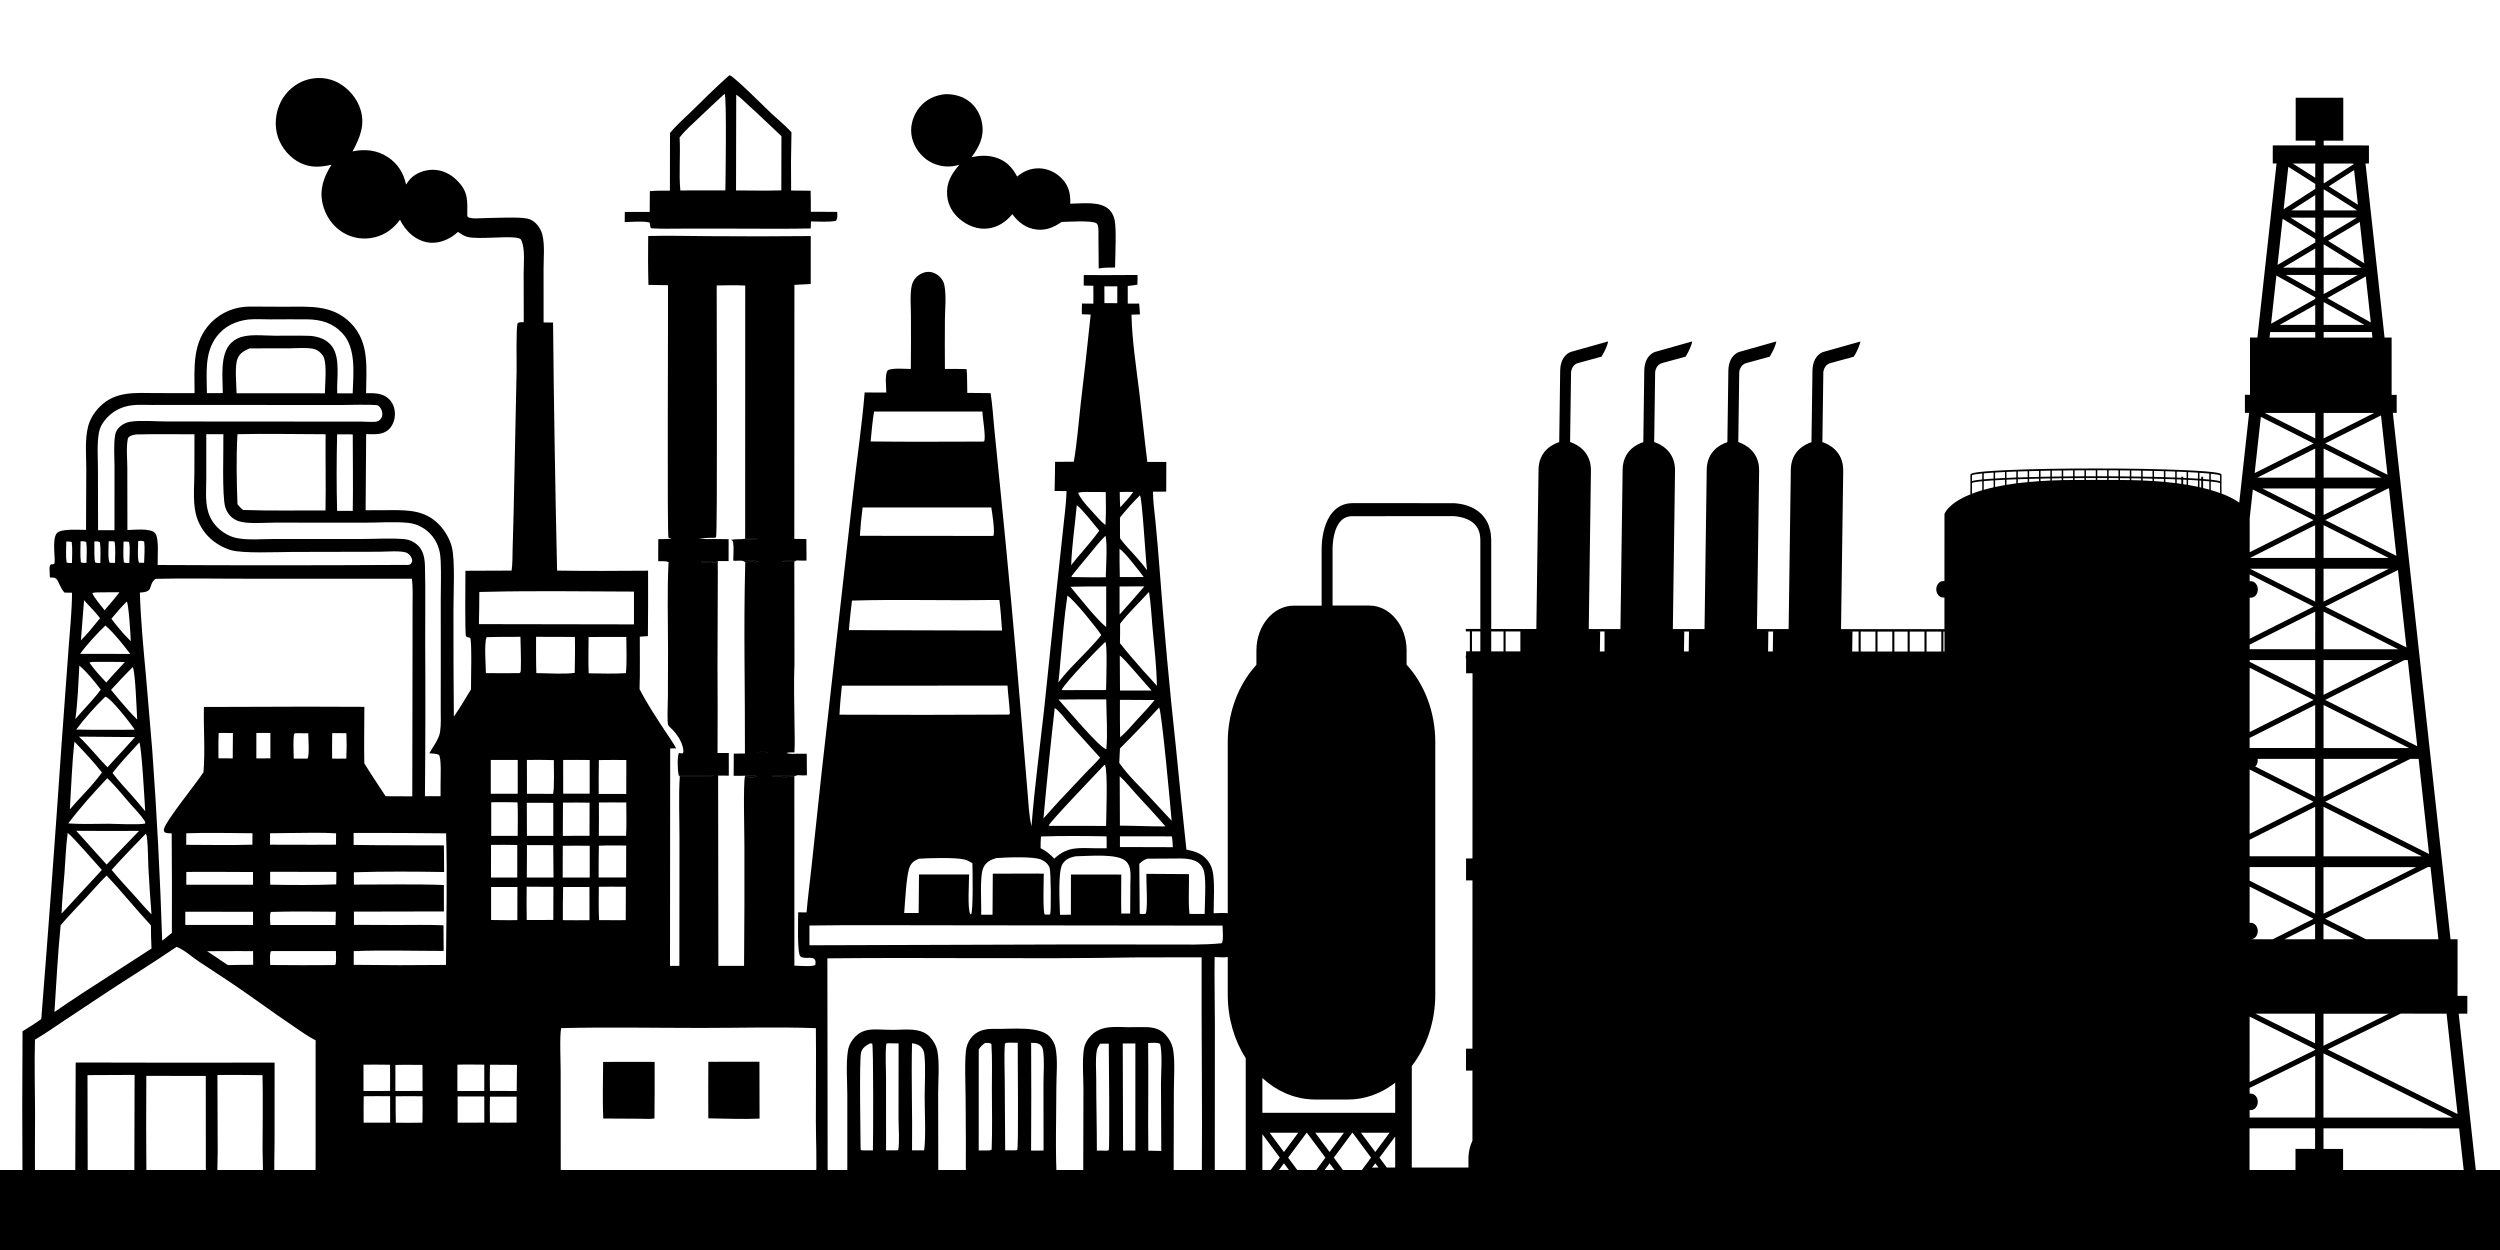
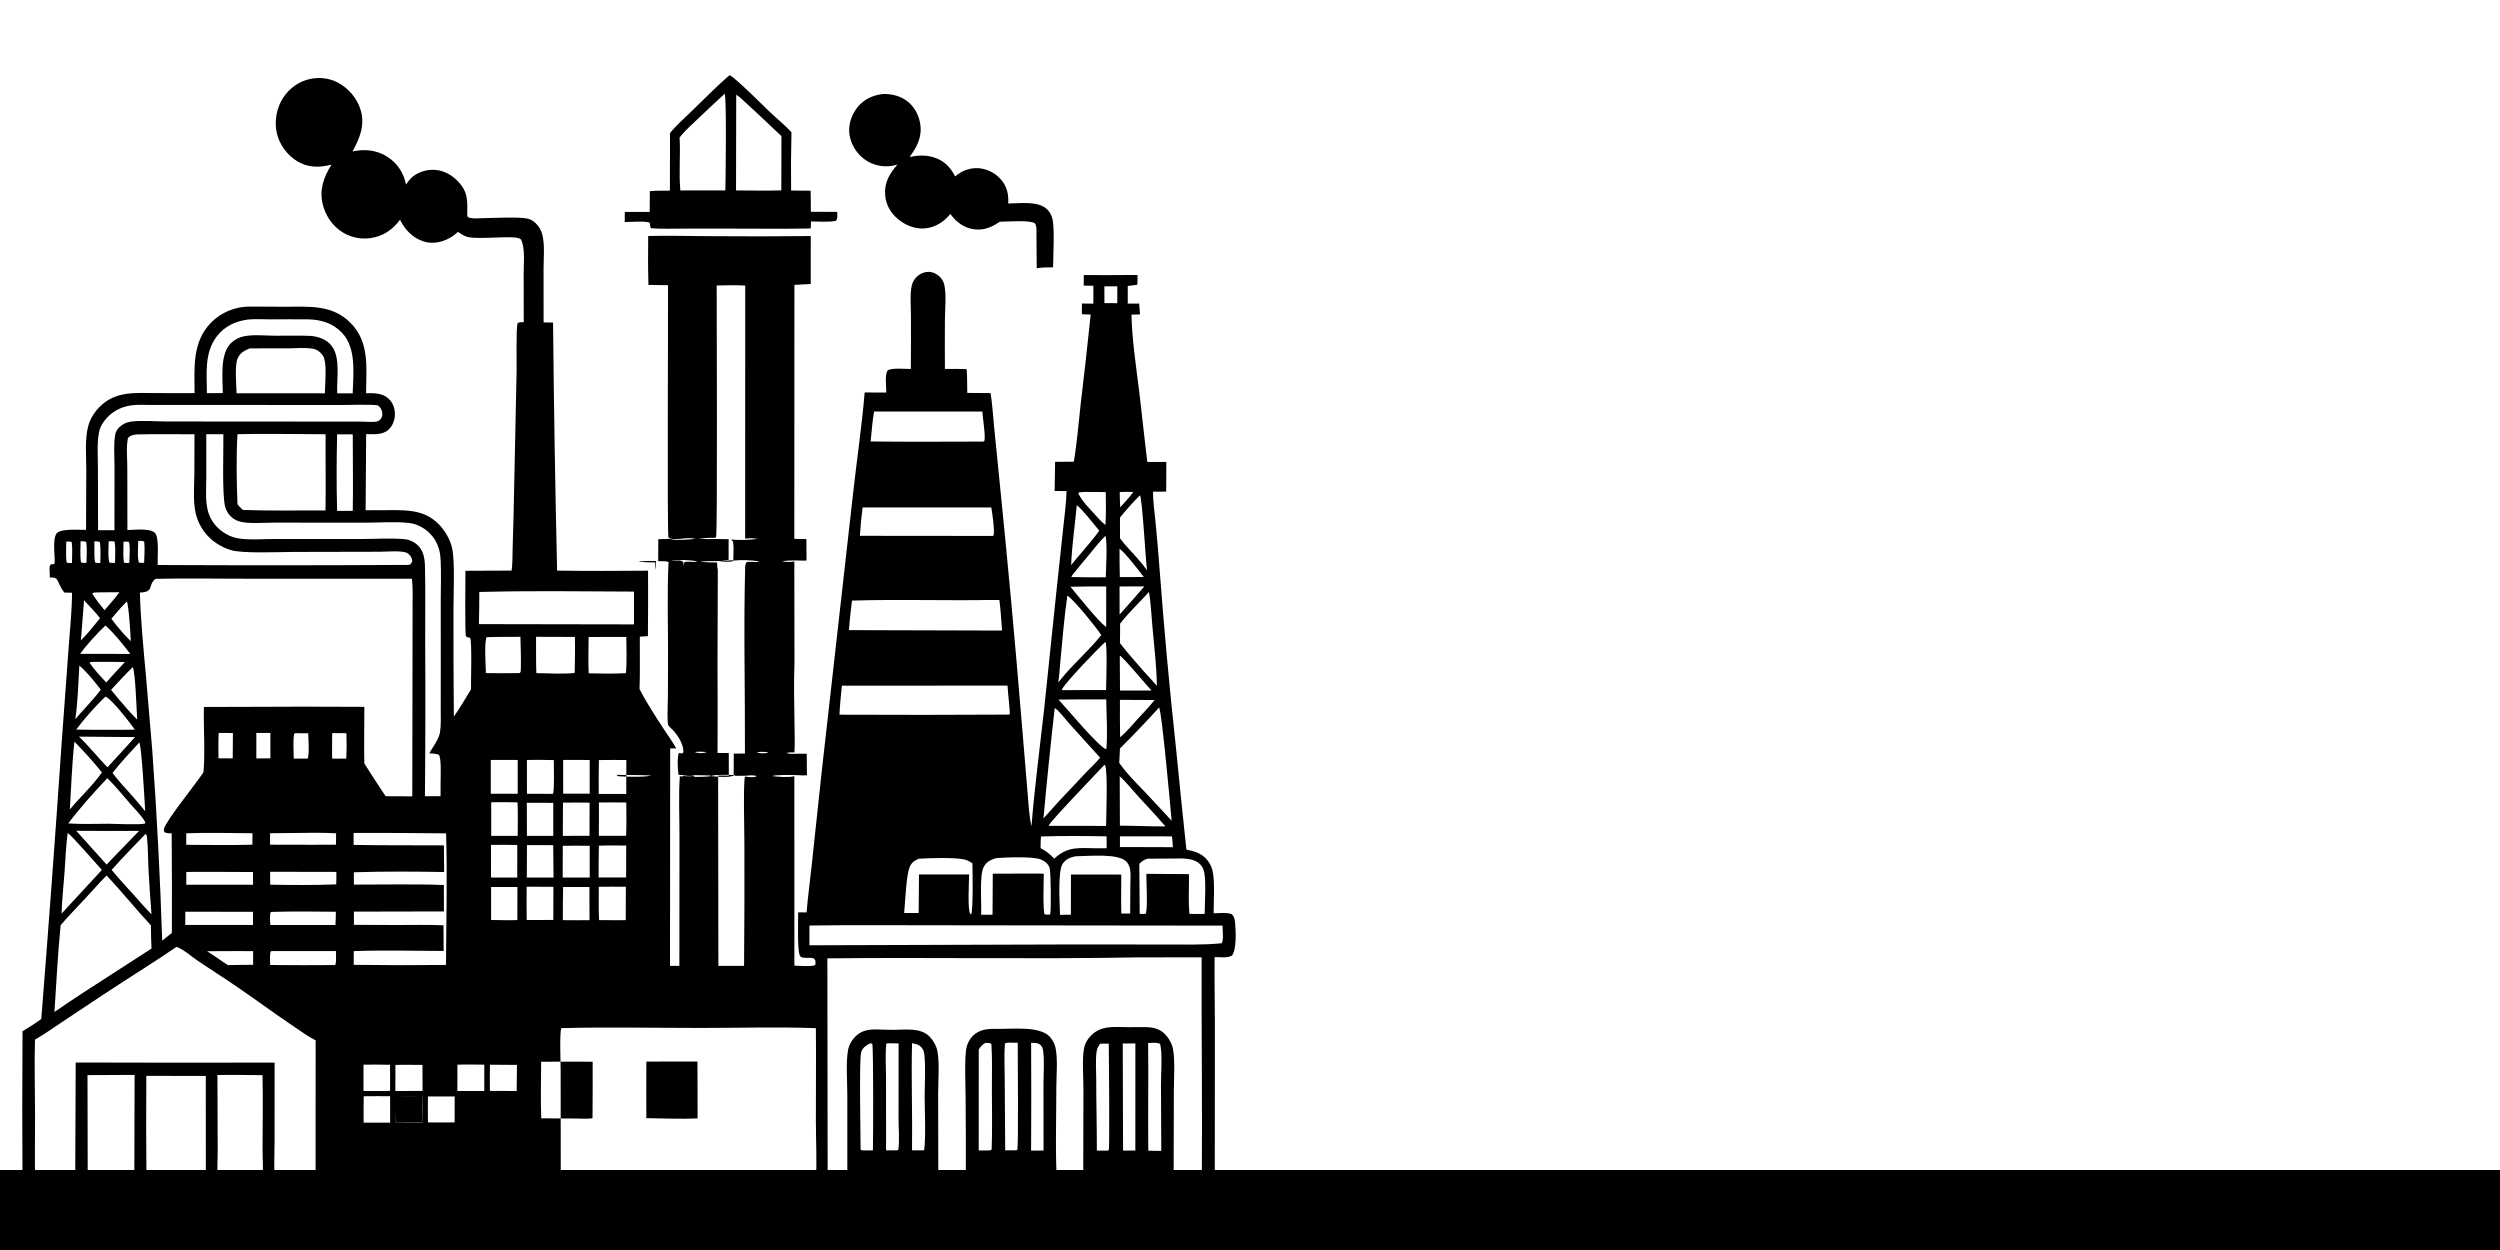
<svg xmlns="http://www.w3.org/2000/svg" version="1.2" viewBox="0 0 8000 4000" width="1200" height="600">
  <style />
-   <path fill-rule="evenodd" d="m2144 425.7c20.2-24.9 45.8-47.1 68.8-69.5 39.8-38.9 79.2-78.4 121-115.3 5 0.9 9 4.3 12.8 7.5 39.9 33.2 76.6 71.5 114.2 107.3 23.7 22.6 49.6 43.5 71.9 67.4q-2.4 93.3-1.1 186.6l62.4 0.6c0.9 22.3 0.4 45 0.6 67.4l84.4 0.3c0.3 9.3 2.2 21.4-4.2 28.7-24.6 4.8-54.3 1.8-79.6 1.9l-0.9 22.5c-81.7 1.5-163.5 0.6-245.2 0.5h-165.3c-33.3 0-67.1 1.2-100.3-1.2-4.8-5.7-1.4-12-5.6-18.6-23.7-5.1-54.3-1.4-78.8-1.2l0.3-32.5h79.6q-0.1-33.2 0.5-66.5c21.2-1.9 42.8-1.4 64.2-1.6zm174.8-125.6q-42.6 39.1-84.4 79c-20.2 19.2-42.7 38.8-59.7 61 3.2 55.5-2.8 115.1 2.4 169.3l144.1-0.1c0.5-27.7 4.6-301.7-2.4-309.2zm37.1 2.9l-0.6 306.4c48.2 0 96.8 1.3 144.9-0.2l0.4-173.6c-36.8-34.1-72.5-69.4-109.9-102.9-10.8-9.6-22.5-22.2-34.8-29.7zm193.2 1490.4c-15.6 0-31.2-0.1-46.5 3 12.4 2.2 26.8 2.4 39.2 0.4l0.5 325.1c-2.8 66.8-0.3 134.5 0.2 201.4 0.2 28 1.5 56.4-0.4 84.3-8.2 0-17.2-0.7-25.2 1.9 10.9 4.2 25.6 2.6 37.2 2.4 9.2-0.1 18.4-0.2 27.5 0l0.5 69.2c-9.7 0-19.8 0.5-29.5-0.6-17.6-0.5-67.6-2.1-81.7 2.9 19.7 2.5 51.9 5.3 71 0.4l0.1 606.3c12.6-0.1 58.6 4.7 67-2.6 0.4-3.5 1-6.9 0.6-10.4-2.3-22.1-35.8-4.5-48.6-16.9-10.6-10.3-6.7-120.6-6.8-140.8l26.8 0.4c4-48.8 10.7-97.4 15.9-146.1l32.4-302.9 100.8-893.9c11.8-107 28-213.8 36.8-321l69.3 0.3c0.1-17.7-5.7-56.7 4.4-70.9 12.9-8.9 56.4-4.5 74-4.6q0.9-85.6 0.4-171.2c0-30.5-3.7-65.4 2.5-95.2 2.1-10 7-18.9 14-26.4 10.2-10.8 25.1-18.1 40.2-17.9 13.6 0.1 26.7 6.6 36.2 16.3 6.9 7.2 12.2 16.3 14.1 26.2 6.7 34.5 2 75.8 1.7 111.2q-0.6 78.5 0 157c23.2-0.2 46.3-0.6 69.5 0.5 2.3 25.1 1.2 50.9 2.1 76.1l74.6 0.7c5.7 36 7.9 73.1 11.4 109.4l17.9 179.2q38.4 377.4 69.5 755.5l19.3 231.5c3.2 36 4.4 75.2 12.8 110.4 9.7-124.2 26.3-247.9 40.1-371.6l39.3-376.8 21.8-203.4c4.2-39.9 9.8-80.5 11-120.6-12.7-0.6-25.6-0.2-38.3-0.3 1-31.1 1-62.3 1.6-93.5l59.9-0.3c10.3-60.2 14.9-122.3 21.8-183q17.3-143.8 32.2-287.9l-28.2-1c-0.5-11.4 0-22.9 0.3-34.3l36.4 0.4c0.4-19 0.1-38.2 0-57.3l-30.8-0.5 0.2-33.6q86 0.3 172-0.4c0.4 10.4-0.1 20.7-0.6 31.1-10.1 1.8-20.5 2.8-30.7 4.1v56.4l36.4-0.1c1.3 11.5 1.9 23.1 2.7 34.7-9.1 0.5-18.2 0.5-27.2 0.8 1.9 81.8 14.7 164.9 24.8 246.1 9.2 75 16.5 150.1 25.9 225.1l60.8 0.1q0.2 47.5-0.3 95l-42.3 0.1c-0.1 31.3 4.8 63.3 7.8 94.5q7.4 74.9 13 150.1c14.4 192.2 31.9 384.1 52.8 575.8q15.8 162.6 33.3 325.1c23.7 4.7 44.8 10.3 62.3 28.4 10 10.3 17.2 23.1 20.8 37 8.6 32.5 4 102.1 4 138.2 18.1-0.3 40.2-3.1 57.3 2.6 8.5 6.8 10.4 17.7 11.4 28.1 2.4 24.7 5.2 85.7-10 104.7-15.3 8.6-38.3 5.1-55.5 4.7-1 70.8 0.7 141.7 0.8 212.5l-0.3 510.9 53.8 0.3c-1.1 35-0.8 70.2-0.9 105.3-58 2.2-116.2 1.5-174.2 1.6l-302.9-0.4-825.3 0.1-2600.1-0.3q-0.1-53.4 0.3-106.7l34-0.3q-1.6-242.7 0.1-485.4c20.3-12.7 40.8-25.1 60-39.3q35-441 65.1-882.4l22.5-307c4.2-57.9 10.5-116.7 10.8-174.7l-24.1-0.4c-13.7-14.1-19.2-38.2-26.3-44.1-6.2-5.1-12.8-3.9-20.5-4.2q-0.7-13.2-1.1-26.4c-0.1-6.3 0-11.2 4.4-15.8 1.2 0 5.8 0.1 6.9-0.2 1.3-0.3 2.8-0.6 3.7-1.6 6.1-7.3-9.2-79.6 8.9-98.3 14.4-14.8 71.3-9.8 92.9-10.1l0.8-192.7c0.1-43.7-5.2-95.8 5.9-138.4 6.2-23.8 19.7-45.3 36.9-62.7 51-51.3 114.6-44.2 181-43.9l122.7 0.1c-0.2-81.2-8.5-163.5 53.4-226.3 32.4-32.4 76.3-50.6 122-50.6 38.5-0.3 77 0.6 115.5 0.5 76.2-0.2 149.5-7.2 207.9 51.3 62.2 62.1 50.5 145.1 50 225.3 26-0.2 51.7-1.2 72.3 17.8 13.3 12.3 19.7 29.6 20 47.5 0.3 18.7-6.1 37.8-19.9 50.9-19.4 18.3-47.5 15.1-72.1 14.7l-1.7 243.7 80.7-0.3c57.1-0.3 109 0.9 152.2 43.9 19.8 19.7 37.2 48.7 43.5 76.2 9.9 43.5 4.7 145.6 4.7 194.7q-0.4 172.9 1.2 345.9c19.6-27.8 37.1-58.2 54.9-87.2-0.5-24.3 3.6-152.8-2.7-164.9-4.2-1.1-10.1-1.9-13.3-5-3.9-3.8-1.9-190.1-1.8-209.6l147.8-0.6c3.2-23.8 2.6-48.8 3.3-72.8l3.1-112.5 9.5-452.1c0.6-30.5-2.2-134.9 3.2-154.5 6.1-3.9 12.6-2.9 19.7-3.1l-0.3-155c0-30 3.8-65.8-3.2-94.7-1.2-4.8-3.5-14.3-8.1-17-21.1-12.6-132.3 3.9-169.5-6.3-10.5-2.9-20.4-10.1-29.6-15.8-7.9 7.5-16.7 14-26.1 19.3-25.4 14.2-55 20.2-83.3 11.3-35.3-11-59.6-37.2-75.9-69.4-20.2 27.1-46.1 47.3-79.2 55.6-36.1 9.2-72.8 4-104.4-15.5-32.7-20.1-55.2-53.7-63.9-90.8-11-46.6 3.6-86.3 28.3-125.6-34.2 8.1-65.8 10.4-98.6-5.1-33.8-16.1-60.9-47.9-72.8-83.1-12.4-36.7-7.9-79.2 9.4-113.4 16.3-32.4 46.5-58.6 81.2-69.5 33.3-10.4 70.3-8.1 101.2 8.4 34.1 18.1 61.9 50.6 72.9 87.8 14.5 48.8-2.9 89.8-26 132.4 39.4-8.3 78.6-4.5 112.8 18.1 31.8 20.9 50.7 51.1 58.5 88 4.2-6.6 8.6-12.9 14-18.6 17.8-18.5 45.5-28.6 71-28.7 29.6-0.2 57 13 77.7 33.7 37.7 37.4 33.2 64.9 33.2 114.3 2.3 4 4.1 4.7 8.5 5.8 12.9 3.2 28.3 1.2 41.6 1 31.5-0.4 116.5-4.8 142.7 1.5 10.3 2.4 19.2 7.8 26.7 15.2 10.3 10.1 17.5 22.9 20.9 36.8 8 33.6 3.7 73.8 3.7 108.4l0.1 171.8 30.3 0.4q3.8 396.9 12.9 793.7c96.9 1.6 194.1 1 291.1 0.3q0.5 104.7-0.5 209.4c-8.6 0.8-17.3 1.2-25.9 1.7-0.5 56 1.2 111.6-0.9 167.7 23 45 52.1 89 79.8 131.3 12.7 19.5 26.5 38.3 37.6 58.6l-19.3 0.1-0.6 695.7h30l0.3-410.4c0.1-64.8-3.2-131.6 1.1-196.1 22.8 2 87.2 3.5 107.7-2-37.1-2.3-74.5-1.2-111.7-2.4-2.8-13.9-5-58.2 1.2-70.3 4.3 0.9 7.7 1.6 12.1 1.1l2.3-4.5c0-24.7-16.7-51.3-33.1-69.2-4.5-4.9-10.7-9.6-14.6-14.9-2.8-3.9-2.7-12.6-2.9-17.5-1-25.4 0.7-51.2 0.9-76.6l0.4-140.7c0.1-96-3.2-192.9 1.7-288.8-10-3.7-22.5-2.4-33.1-2.5-0.3-23.5 0.2-47.1 0.3-70.6 14.3-0.1 28.4-0.1 42.7-1.6l-10.2-3.3c-4.6-8.2-0.7-727.9-1.5-807.8q-31.3-0.3-62.6-0.9c-1.5-52-1.4-104.6-0.8-156.5 64.4-1.6 129.1 0.1 193.5 0.5q163.4 1.4 326.7-0.3l-0.1 153.4c-17.3 1.2-34.8 1.9-52.2 2.8l-0.3 812.8 38.6 0.6 0.5 68.8q-15.9 0.4-31.8-0.4zm-263.7-72.3c-16.8-1-33.8 1.3-50.5 2.9 16 0.5 32.2 1.7 48.3 0.8l48.4 0.6-0.1 70.1h-34.4c-17.9-0.1-35.6-0.2-53.5 1.6l0.2 1c17 1.4 33.8 1.9 50.9 1.9 0.3 7.7 0 15.7 2.3 23l-1 305.2q0.9 140.8 0.1 281.5h36l0.1 72.4-34.2-0.3 0.8 609h82.2q1.7-193.5 1.1-387c-0.1-33.9-4.1-200 1.8-218.9 9.2 1.5 29.7 4.2 37.5-1-9.3-5.1-26.7-2.1-37.3-1.5l-36.4 0.2 0.4-71.1 35.7-0.2c0.7-200.1-4.6-400.5 0.8-600.4l3.1-11c11.1-4.9 27.4 0.8 40-2.4v-1.5c-25.7-3.7-55.5-5-81.3-2.1 0-17.8 2.4-40.6-0.3-57.9-0.8-5.4-2.1-5.5-6.4-8.2l3.2-1.2c25.7 2.8 55.6 0.8 81.3-2-12.3-2.7-25.2-2.6-37.7-1.1l-2 0.3 0.2-810c-30.2-1.9-61-0.8-91.3-0.3-0.2 75.4 2.9 794.3-2 805.9zm1248.6-804.8l0.2 53.7 41.1 0.2 0.1-54zm-2740.4 106.2c-40.3 5.4-74.6 21.1-99.9 54-40.4 52.7-31.9 119.2-31.6 181.6l50.8-0.2c0.1-48.1-10.5-124.2 26.8-160.6 11.3-11 25.5-18 40.9-21.1 31.2-6.4 68-2.1 100-1.9 35.4 0.2 71-0.9 106.3 0.3q5.4 0.2 10.8 0.5c25.6 3.5 49 11.8 64.9 33.6 27.5 37.7 14.3 104.9 16.5 150l49.5-0.1c1.8-61.5 12.4-144.6-33.7-193.1-30.6-32.3-67.7-42.9-110.9-43.6-39.3-0.6-78.6 0.1-117.9 0.1-23.7 0-48.9-1.8-72.5 0.5zm4.9 92.5c-16.8 7.1-30.6 14.4-38.2 32.3-10 23.8-3.7 83.3-3.2 111.1l242.1 0.1 40.4 0.1c0.5-29.5 6.2-86.2-2.5-112.5-2-6.2-6-11.5-10.4-16.1-6.6-6.8-14.5-11.8-23.7-13.7-24.5-4.9-54.3-1.7-79.5-1.6-41.1 0.2-82.2-0.3-123.3 0.2q-0.8 0-1.7 0.1zm-378.8 182.2c-34.9 4.9-64.8 21.8-86.2 50.1-8.5 11.1-14.2 22.7-16.8 36.4-6.9 36.9-3.3 79.1-3.3 116.5l0.4 196.4h52.5l0.1-204.9c0-32.4-3.4-69.1 2.3-100.8 1.6-9.2 6.3-17.1 13-23.7 9-8.9 21.6-15.4 34.1-17.5 32.8-5.5 81.8-1.1 116.1-1l243.6 0.2 296 0.2 87.1 0.1c14 0.1 29.1 1.6 42.9 0.4 6.2-0.5 11.3-3.1 15.6-7.5 5.1-5.2 7-13.4 6.3-20.5-0.8-8.1-6.3-19.9-13.8-23.9-8.6-4.6-104.3-1.6-121.4-1.6l-458.2-0.4-142.6 0.2c-21.7 0.1-46.3-1.8-67.7 1.3zm2377.4 19.6c-5.6 31.7-7.8 64-11.1 95.9 119.5 1.5 239.1 0.6 358.6 0.4l4.7-0.8c6.1-12.1-5.3-77.3-5.6-95.5zm-2361.6 73.4c-10.4 2.1-19.4 2.8-26.1 12-6.1 28.9-2 65.2-2 95.1l0.3 198.8c21.1-0.2 72.5-7 88.2 9.4 14.2 14.9 7.6 80.3 8.6 102.5q394.5 2 789.1-0.3c7.1 0.2 14.6 1.5 20.7-2.9 2.9-4.4 5.5-7.8 4.6-13.5-1.3-7.8-8.7-17.6-15.4-21.4-15.9-9.1-68.6-4.4-89.1-4.3l-278.7 0.6c-45 0.1-161.1 5.7-198.1-6.2-49.1-15.8-87.4-49.6-105.7-98.3-16.7-44.3-10-100.6-9.9-147.3l0.3-124.7c-62.2 0.1-124.7-1.1-186.8 0.5zm224.6-0.7v140c0 33.5-3.7 71.4 4.8 103.9 5.3 21.1 16.4 40.2 32 55.3 15.4 15.3 37.6 28.1 58.8 32.7 35.1 7.8 82.9 3.4 119.5 3.4h281.6c43.5 0 89.5-3.3 132.8 0.1 9.7 0.7 19.4 2.6 28.2 6.9 34 16.9 41.2 45.7 42.1 80.2 2 79.6 0.3 159.6 0.7 239.3q1.5 248.3-0.8 496.5h50v-39.1c-0.1-16.7 3.3-83.8-5.4-93.4-9.9-3.9-20.2-4-30.7-4.7 11.3-20.2 30.8-44.9 34.4-67.9 3.8-23.7 2.1-49.6 2.2-73.6l0.2-133.2-0.1-215.3c0.1-41.8 1.6-84.1-0.2-125.8-0.5-12.4-1.9-24.9-5.3-36.9-8.3-30.5-28.6-56.2-56.3-71.4-13.1-7.4-27.6-11.9-42.5-13.3-43.9-4.6-91.5-0.6-135.8-0.7l-291.9-0.1c-32.1 0-86.9 5.1-115.6-4.9-20.8-7.2-35.8-23.9-42-44.8-10.8-36.1-5.2-184.8-6-233.2zm99.8-0.1c-4.3 74-2.7 150 0 224.1 5.5 7.1 10.8 12.8 17.9 18.4 87.6 3.1 176 1.1 263.8 1.7 1.5-81.3-0.4-162.7 0.3-244-93.8-0.1-188.2-2.4-282-0.2zm318.9 0.4c-1.9 81.4-2.3 163.6 0 244.9 16.6 0.1 33.3 0.4 50 0.2 1.6-81.5-0.1-163.3 0-244.9zm2415 184.6c-13.6 0-28.9-1.2-42.1 1.8l-1.1 2.6c11.4 25.7 43.6 56.3 62.6 78.2 7.6 8.6 15.2 16 24.2 23.2 2.1-34.8 1.8-70.5 1-105.4-14.9-0.3-29.7-0.8-44.6-0.4zm89.3 0q0.2 24.6 1.5 49.2l20.5-22.7c7.6-8.6 14.8-17 21.2-26.6-14.4-0.2-28.8-0.7-43.2 0.1zm64.7 10.6c-22.2 22-44.3 46.7-63.9 71.1q-0.4 33.2 0.1 66.5c16.7 23 37.3 42.6 55.7 64.2 11.1 12.1 21.1 24.6 30.8 37.9-4.5-32.4-15.5-233.3-22.7-239.7zm-202.1 31.7c-5.9 64-15.6 127.8-18 192 11-14.5 22.6-28.2 34.6-41.8 19-22.5 38.3-44.8 55.4-68.8-15-17.8-56.9-71.6-72-81.4zm-685.3 7.1c-4 30-6.9 60.7-8.8 90.8l424.9 0.4 3.1-1.5c3.6-19.3-4.1-68.7-7.4-89.5zm777.2 90.5c-20.1 19.8-37.5 42.5-55.4 64.2-18 21.8-36.6 43.3-53.8 65.7 1.7 2.3 0.8 1.7 2.4 2.4 35.9 0.4 71.9 1.4 107.7 0.6 0.6-30.4 5.6-108-0.9-132.9zm-3095.3 16.7c-0.1 12.3-3.7 62 3.1 69.6 5.3 0.4 10.4 0.6 15.8 0.3 0.6-22.2 2.7-45.5 0.3-67.5-4.8-3.7-13.3-2.4-19.2-2.4zm-230.2 2c-0.2 21.7-2 44.8 0.9 66.3 4.8 3.5 11.6 2.3 17.3 2.2 0.1-21.7 2.2-45.8-0.9-67.1-5.9-1.8-11.2-1.5-17.3-1.4zm45.7-0.9c-0.1 21.8-1.7 44.9 1 66.6 3.9 3.5 12.6 2.4 18 2.5 0.2-21.8 2.1-45-0.8-66.6-5.2-3.3-12.3-2.4-18.2-2.5zm44.1 0.3c0.9 21.1-1.5 46.5 2.3 66.9 5.2 3 11 2.2 16.9 2.2 0-21.7 1.7-44.9-1.3-66.3-5.2-3.6-11.9-2.7-17.9-2.8zm45.9-0.2c-0.1 13.4-3.4 59.2 3.2 68.6q8.5 0.4 17.1 0.5c0-22.1 2-46-1.2-67.9-6-2.2-12.8-1.4-19.1-1.2zm47.5 1c-0.1 21.7-1.9 44.9 1.1 66.4 5.3 2.8 11.7 1.8 17.4 1.7 0.2-13.8 3.7-57.1-1.7-67.6q-8.4-1-16.8-0.5zm3187.2 22.9q-0.2 45.2 0.9 90.4c25.4 0 51 0.4 76.4-0.2-12.2-16.9-62.7-81.8-77.3-90.2zm-3085.2 96.2c-25.9 21.5-2.1 41.9-49.7 43.9 2.6 89.1 11.3 178.1 19.5 266.8l20.2 238.6c14.6 202.6 25.2 405.6 31.7 608.6l31-24.9q0.6-159.3-0.6-318.6c-7.6-0.3-16 0.3-22.8-3.6-2.5-4.4-2.9-6.6-1.6-11.6 7.3-26.9 102-143.4 126.1-180.2 5.8-68.9-0.2-139.8 1.4-209l139.6-0.4q186.9-1.2 373.9 0c-0.2 60.2-1.4 120.6-0.2 180.8 21.9 35.6 45.2 70.4 68.2 105.2q42.6 0.5 85.3 0.4l0.8-473.1 0.1-139.8c-0.1-27.2 1.6-56.5-2.3-83.4l-519.2-0.1c-100.3 0.2-201.2-2.1-301.4 0.4zm2928.1 25.3c26.4 31.6 85.4 106.7 114.4 129.1l0.1-130.1c-38.1 0.2-76.4-0.2-114.5 1zm157.2-0.9l0.1 89.9 38.8-43.7q20.6-23 40.5-46.5zm-2020.4 17l-28.4 0.6c-0.3 34.3-0.2 68.7-1.3 102.9l463.3 0.8h32.9v-104.9c-155.4-0.4-311.2-3.1-466.5 0.6zm-1244.6 1.9c-7 0.3-15.7-0.4-22.1 2.3 4.6 13.7 29.4 42.2 39.1 54.9l14-16.4c11.5-13.5 23.1-26.8 33.6-41.1-21.5 0.1-43.1-0.3-64.6 0.3zm3359.2-1.4c-29.5 32.7-66.5 67.3-92.5 101.8-0.1 20.7 0.2 41.4-0.5 62 24 30.9 50.3 60.3 75.9 89.8 14 15.6 28.9 30.9 42.3 46.9-0.9-61.3-8.1-123.3-13.8-184.4-3.6-38.3-5.2-78.2-11.4-116.1zm-261.1 11.6c-10.4 68.5-15.4 138.2-22.2 207.1-2.3 23.6-3.5 47.8-7 71.2 15.8-20.4 32.9-39.9 51-58.3 29.1-30.6 60.4-60.7 86.6-93.7-17.7-26.3-84.2-109.2-108.4-126.3zm-243.2 14.1c-148.6 2.5-297.7-2.6-446.2 2-3.5 31.4-7.7 62.9-9.6 94.5l40.4 0.1 449.5 1.3c-2.5-32.5-4.4-65.4-8.6-97.8zm-2903.5 0.7l-10.1 128.5c9.4-9.8 19.1-19.5 27.7-30 11.2-13.6 22.5-27.1 33.6-40.9-15.4-20.5-34.5-38.2-51.2-57.6zm136.8 4.3c-17.6 17.2-33.7 36.1-49.4 55 12.4 17.2 26.2 33.1 40 49.2l22.1 22.8c-0.3-16.1-6.7-118.7-12.7-127zm-68.5 76.8c-23.4 21.9-63.1 64.8-80.8 90.7h81.8l78.7 0.2c-23-29.6-51.4-66.5-79.7-90.9zm1219.4 37.3c-7.5 23-2.3 87.8-1.8 114.9q54 0.9 108 0c4.3-4 3.5-7.1 3.7-12.8 1.2-34.2-0.7-69.1-1.2-103.3-36.2 0.3-72.6-0.1-108.7 1.2zm158.7-1.2c0.1 38.7-0.4 77.5 0.9 116.2 35.1 0.1 89.7 4.1 122.8-0.9 0.3-38.2 1.7-76.7 0.5-114.9zm168.1 0.7c-0.1 38.5-1.5 77.6 0.3 116.1 39.5 0.6 79.7 1.9 119.1-0.5 3.6-38.1 1.4-77.6 1.3-115.8-40.2 0-80.5-0.6-120.7 0.2zm1653.8 15.5c-24.9 22.3-127.4 129-139.5 152.6l1.5 1.8 140.2-0.3c0.1-20.1 4.6-145.4-2.2-154.1zm46 43.9q-0.1 55.9 0.7 111.8l101 0.1c-18.9-19.8-87-103.2-101.7-111.9zm-3279.9 20.1c-5.5 0.1-12.4-0.6-17.1 2.6 15 22 35.6 43.9 53.8 63.4l18.5-21.1c13.6-14.9 27.8-29.4 41.1-44.5q-48.2-0.7-96.3-0.4zm-49.5 11.9c-3.2 57.1-5 114.8-12.8 171.5q17-20.3 35.1-39.7c16-17.7 32.2-35.5 46.3-54.9-19.9-25.7-43.7-56-68.6-76.9zm171 4.8c-24.1 23.5-46.8 48.2-69.6 72.9 17.3 20.7 34.3 41.8 52.4 61.8 10.2 11.3 20.4 22.7 31.3 33.3-1.9-29.7-5.6-150.2-14.1-168zm2269.1 59.5c-3.1 30.8-6.3 61.8-7.7 92.8q271.3 1.3 542.5-0.3c2.3-2.6 2.9-2.1 2.7-5.8-1.6-29-5.8-57.9-7.4-87zm-2356.9 35.1c-31 29.7-67.8 70.8-93.2 105.3q49.2 1.1 98.4 0.7c29.6-0.1 59.3 0.4 88.9-0.3-12.3-19.2-76.7-101.9-94.1-105.7zm3050.2 9.3c21 22.5 133.4 157.3 153 158.7 4.6-52 0.2-106.9-0.3-159.2q-76.4-0.4-152.7 0.5zm196.5 0.9c0.1 40-0.5 80.1 0.5 120 19.9-16.6 37.6-38.4 55.2-57.5 18.8-20.3 37.9-40.3 55.2-61.9q-55.4-0.7-110.9-0.6zm125.3 24.5q-60.9 67.1-125.2 131-1.6 23.1-2.3 46.3c30.7 44.1 72.4 80.9 108.2 120.9q29.4 32.4 59.4 64.1c-3.1-37.3-32-354.7-40.1-362.3zm-334 1.6q-20 176.5-36 353.3c23.8-26.2 47.1-53.1 71.7-78.5q32.4-34.9 65.2-69.3c14.8-15.3 30.9-30.1 44.4-46.5q-49.5-55.3-99.6-110.1c-12.8-14.2-30.5-39.1-45.7-48.9zm-2675.3 79.9c-1.4 27-0.8 54.1-0.7 81.2l45.6 0.1q0.7-40.5 0.6-81c-15.1-0.2-30.3-0.6-45.5-0.3zm120.5-0.1v81.5l44.9-0.2q0.3-40.6 0-81.2zm124.4 0.9l-3.7 2.5c-3.6 25.1-1.2 53.2-1.1 78.6l42.1 0.2 3.4-1.6c4.9-23.9 1.2-54.8 1-79.6q-20.9-0.2-41.7-0.1zm118.3-0.2q-0.6 40.7-0.2 81.5c15.1 0 30.3 0.2 45.4-0.2 1.3-26.8 1.4-54.2 0.3-81-15.2-0.4-30.3-0.8-45.5-0.3zm-810.4 11.1c32.4 30.7 60 66.2 91.3 98.1q22.3-23.7 44.1-48l44.1-48.6zm-14.4 16.1c-8.1 71.5-10.1 144.8-14.7 216.7q21.7-25.2 44.6-49.3c20.5-22.1 40.7-44.3 58.1-68.9-27.5-34.7-57.2-66.7-88-98.5zm207.8 2.4c-28.9 31.6-59.9 63.8-85.9 97.8 19.6 26.3 42.7 50.6 64.6 75.1q20.4 23.2 39.9 47.3c-2.1-36-11-201.3-18.6-220.2zm1975.4 31.2c10.5 4.7 25.5 5 36.3 1 0.6-0.2 1.2-0.5 1.8-0.8-12.9-1.4-25.3-1.7-38.1-0.2zm-850.9 24.9q-0.4 54.1 0 108.2h86.2v-108.3q-43.1-0.3-86.2 0.1zm115.6 0l0.2 108.4 83.1 0.1c5.4-10.7 2.6-90.4 2.8-108q-43.1-1.2-86.1-0.5zm116 0.1l0.1 107.8 84.8 0.1v-107.8q-42.4-0.6-84.9-0.1zm114.3 0.3q-0.9 54.2-0.5 108.4 44.1 0.5 88.1 0.1l0.3-108.7q-44-0.4-87.9 0.2zm1617.6 15.4c-16.6 18.1-177.3 184.9-178.1 194.2l3.7 1 179.9 0.1c0.3-32.8 5.8-170.2-3-193.9zm49.1 36.3l0.6 158.2c48.6 0.1 97.3 2.7 145.8 2.4-29.5-34.4-60.7-67.2-91.3-100.7-17.9-19.6-35.4-42.1-55.1-59.9zm-3239.9 6.4c-43.4 46.1-86.6 94-124.8 144.6 42.3 3.1 86 1.2 128.5 1.1 27.6 0.1 94.6 4.2 117.8-0.7 0.2-4.6-0.4-6.1-3-10-11.9-18.3-29.3-35.3-43.7-51.8-22.4-25.7-44.3-52.8-68.1-77.1-2.2-2.2-4.4-4.1-6.7-6.1zm1228.7 76.9v107.6h84.7c0-35.6 1.2-71.7-0.5-107.2q-42.1-1.1-84.2-0.4zm229.6 1.2l-0.5 106.3 85.4-0.1 0.3-106.1q-42.6-0.6-85.2-0.1zm115-0.5q0.4 53.4-0.3 106.7h87.3c1.8-35.4 0.7-71.2 0.6-106.6-29.2-0.1-58.5-0.6-87.6-0.1zm-230.7 1.1q-0.2 52.9 0.4 105.7h84.3v-105.5c-28.2-0.1-56.5-0.7-84.7-0.2zm-1441.8 89.6l97.2 108c16.9-17.5 33.5-35.3 50.6-52.6l53.3-55.2q-100.6 0.6-201.1-0.2zm691.3 7l-71.1 0.8-0.2 36.6 139.1 0.3 72.1-0.3 0.3-36.4c-46.5-2.7-93.6-1.6-140.2-1zm196.3-0.2v38.3c96.2 1.8 192.6 0.8 288.9 1.5q-0.1 42.6 0.7 85.3c-96-1.7-192.9-2.3-288.9 0.8l0.2 39.4c95.7 0.2 192.3-2.2 287.9 1.3l0.1 84.6-288 0.6 0.2 42.3 137.1 0.5c49.6 0.1 99.8-1.3 149.3 0.9l0.6 82.1c-95.5 0-192.3-3.1-287.7 0.6l-0.1 43.9q147.6 2 295.2 0.3c0.8-140.1 4.6-281.1 0.4-421.1q-148-1.7-295.9-1.3zm-915 0c-5.7 41.9-7.1 84.9-10.2 127.2-3.2 43.5-8.1 87.4-9.4 131q26.4-29.1 53.3-57.8 37.5-41.3 75.7-82c-17.8-19.3-95.5-109.4-109.4-118.4zm379.5 1.1l-0.2 36.9c70.4 0.2 141.3 1.6 211.7-0.4 0.1-12.2 0.5-24.4 0.4-36.6-70.4-0.4-141.6-2.5-211.9 0.1zm-129.9 1.7c-36.5 38.1-74.1 75.8-108.9 115.5 23.8 29 49.3 56.4 74.5 84.1 17.4 19.6 34.5 39.6 53 58.1q-6-75.3-10-150.8c-1.4-29.6-1-59.9-3.9-89.3-0.5-5.4-0.7-13.8-4.7-17.6zm2864.9 8.5c-0.9 12.5-1.4 24.8-1.3 37.4 17.9 9.1 30 19.1 43.9 33.6 44.8-42 82-33.1 137.6-33.2l29.9-0.1c0-12.6 0.4-25.4-0.2-38.1-69.7-1.3-140.3-1.8-209.9 0.4zm252.7-0.5v34.3l169.3 0.5c-0.7-11.6-1.1-23.2-3.1-34.6zm-2012.5 27.5q-0.3 52.3-0.1 104.5l84-0.1q0.5-52 0.1-104.1-42-1-84-0.3zm115 0.8l-0.5 103.5h85.5q-0.3-51.7-1-103.4c-28-0.1-56.1-0.6-84-0.1zm230.1 1.7q-1 50.8-0.8 101.6h88l0.2-102.1c-29.1-0.2-58.3-0.7-87.4 0.5zm-115.5 0.3l-0.3 101.6h86.5v-101.6q-43.1-0.7-86.2 0zm1641.2 33.5c-17.7 3.7-31.8 8.9-42 24.7-15.6 24.6-8.8 128.9-8.1 162.6l34.8-0.1 0.2-128.8h139.5l21.6 0.4c-0.1 41.4-0.9 83.1 0 124.5l28.5 0.1 0.5-92.3c0.1-15.8 1.9-33.2-0.8-48.8-1.7-9.5-5.4-18.3-12.1-25.3-25.5-26.7-118.3-17.6-155-17.1q-3.6 0-7.1 0.1zm-254.6 5.9c-17.7 5.6-31.3 11.8-40.1 29.3-13.6 27.3-6.1 116.5-7.7 151.9h36.4l0.8-131.3 142.9-0.4 20.3 0.5c-0.1 17-3.6 123.7 3.1 130.4 5.9 0.4 11.2 0.9 17.1-0.2 4-8.6 2.5-137.5-1.5-148.9-4.5-12.9-15.6-21.8-28-26.8-25.9-10.6-112.3-6.7-143.3-4.5zm-247.2 2c-15 6.4-23.6 12.2-29.8 27.7-10.5 26.4-14.2 112.4-17.1 146.1h46.3l1.1-123.4 131.1-0.1 29.3 0.1c-0.2 21.5-5.7 113.9 3.7 126.1 0.6 0.8 1.6 1.4 2.4 2 7.5-9.1 4.9-144 4.4-164.1-8.5-5.2-16.6-9.9-26.4-12.1-30.2-6.9-112.3-4.4-145-2.3zm731.2-0.1c-10.6 3.8-17.9 8.4-25.7 16.4l1.3 160c6.2 0.3 14.3 1.7 19.8-1 6.4-26.4 0.9-95.5 1.5-126.9l136.2 0.9 0.1 22c0 34.7-2 70.7 1.4 105.2 16.2 0.1 32.6 0.5 48.8 0.1 0.3-32.9 4.8-102.8-1.2-132.1-1.9-9.7-6-19-12.8-26.2-20.8-21.9-58.5-19-86.2-18.9zm-3075.3 42.3l-0.1 41.1 213.6-0.1-0.1-40.6q-106.7-0.8-213.4-0.4zm268.3-0.4c0 13.7-0.3 27.6 0.2 41.3 69.9 1.2 141.3 1.7 211.2-1 0.3-13.3 0.7-26.6 0.5-39.9zm-523.4 12.1c-23.2 22.8-44.5 47.7-66.7 71.6-26.9 28.9-54.8 57.2-80.3 87.2-9.4 92-13.6 185.4-19.9 277.8 28.7-19.4 57.2-39.4 86.3-58.2l224.3-144.8q-1.8-37.1-1.9-74.3c-48.5-52-92.8-107.9-141.8-159.3zm1344.3 35.6q-0.8 53.3 0.1 106.7l85.1-0.3 0.3-105.9zm269 0l-38.2 0.3c-0.2 35.4-1.1 71.3 0.9 106.7l51.5 0.2 33.8-0.1 0.3-106.9zm-382.9 1q-0.3 52.8 0 105.6c28 0.2 56.1 1.1 84 0.3q0.5-53 0.2-106c-28.1 0-56.1-0.2-84.2 0.1zm230.5 0q-1.2 53.1-0.9 106.1c28.4 0.1 56.9 0.6 85.3 0.1l-0.2-106.2zm-1209 79.2l-0.1 42.1 216.7 0.2 0.1-42.2zm273.6 0.6c-4.7 10.3-1.9 30.1-1.5 41.7l208.4 0.1c0.6-14.1 1.3-28.3 1.2-42.4-69.1-0.6-139-1.7-208.1 0.6zm1723.6 43.5v63.2l851-2.7 290 0.3c58.7-0.1 119.8 1.8 178.2-4.1 6.7-8.5 2.8-44.8 2.7-56.4l-913.3-1.1c-136.2 0.1-272.5-1.3-408.6 0.8zm-2025.3 68.3c-74.7 51.1-151.9 98.3-227.4 148.3l-131.9 87.5c-31.1 20.7-61.3 42.3-93.7 61-2.2 78.4 0 157 0.3 235.4 0.2 74.5-1.5 149.1 0.5 223.5 42.6-0.1 85.4 0.6 128-0.3l1.5-385.4 314.3 0.6 322.2-0.3-0.1 254.8c0 43.2-2.8 88.7 1.1 131.5 43.3 0.3 86.8 1.1 130.2 0l0.1-457.6c-23.8-11.9-45.7-27.9-67.8-42.8-40-27-79.3-54.7-118.5-82.8-61.4-43.9-125-85.9-188.3-127.2-21.8-14.3-46.1-37.4-70.5-46.2zm201.9 13.5c-34.6 0.1-69.3-0.1-104 0.4 17.8 11.9 36 23.4 53.3 35.8l13.3 8.7q40.3-1.1 80.7-1l-0.2-43.8zm102.7-0.1l-3.7 1.9c-3.2 13.3-1.4 29-1.2 42.7q102.9 1.1 205.7 0.2l3.5-1.9c2.7-13.5 1.2-29 1.1-42.9zm2767.1 20.3c-329.6 5.9-659.4-0.5-989 3l0.9 717.1 62.9-0.3v-281c-0.1-42-4.7-101.1 2.1-140.8 2.8-16.9 11.3-32.2 23.3-44.4 19.2-19.6 41.7-23.5 68-23.1 18.7 0.4 37.5 1.4 56.2 1.3 37.2-0.3 85.4-7.7 113.9 21.9 11.9 12.3 21.6 29.3 24.8 46.3 7.2 38.1 2.4 94.9 2.4 134.7l0.5 285.9 88-0.3q0.6-132.8-0.6-265.6c0-37-4.6-137.1 3-167.4 3.3-13.7 10.3-26.3 20.3-36.4 20.9-20.9 47.8-22.9 75.7-22.2 46.3 1.1 137.8-10.3 170 24.9 9 9.9 16.1 22.3 18.7 35.5 7.7 39.2 2.7 85.9 2.6 126.1-0.1 99.9-3.8 206.2 2 305.5l84 0.1 0.7-297.3c0-37.4-4.4-95.8 1.6-131 2.8-16.5 11.9-32 23.8-43.6 32.8-32.2 75.6-26.1 117.5-25.6 19.6 0.2 39.2-0.7 58.8-0.2 23.7 0.7 44.5 6.3 61 24.2 12.2 13.2 21 29.9 24.2 47.6 6.7 37.6 2.4 96.3 2.4 135.6l-0.7 290.4c30-0.1 60.1 0.2 90.1-0.3 2.2-240.3-1.5-480.6-0.5-720.9zm-1840.8 226.3c-5.5 24.2-1.6 107.7-1.7 136.1l0.3 359.3 813.9-1c1.6-2.1 2.4-3.6 2.6-6.3 3.5-61.9 0-125.8-0.1-188-0.3-99.9 1.1-200.1 0-300-122.9-4.5-247-0.6-370-0.7-148.1 0-297-3.2-445 0.6zm1433 46.5c-5.5 0.4-8.8-0.3-13.2 3.3-2.7 37.8-0.7 77-0.5 115l1.5 226.2h31l7.4-0.6c5-8.9 1.2-301.4 1.8-343.6zm-388.2 1.9l-4.6 2c-3.6 36.1-0.7 75.3-0.7 111.7l0.1 228.9h35.9l3.3-2.1c4.3-25.8 0.7-72.4 0.7-101l0.2-238.9zm311.4-0.7c-9 6-14.4 11.6-20 20.7l-0.1 323h26.8c5.8-0.2 10.1 0.9 14.6-3 2.3-64.4 0.9-129.4 0.7-193.9-0.1-47.5 1.6-96.1-1.5-143.5-5.6-5-13.3-3.7-20.5-3.3zm147.6-0.6q1 172.5-0.1 344.9c13.3-0.1 26.6 0.1 39.9-0.4l-0.3-212.1c0-34.7 3.5-73.3-1.2-107.6-0.9-6.4-3.1-13.1-8.1-17.7-8.5-7.7-19.3-7-30.2-7.1zm374.4 0.5c1.5 114.9-0.8 229.8 0.6 344.6 13.8 0.2 27.7 0.3 41.5 0.8l-1-211.9c-0.2-31.9 5.5-104.5-3.2-130.8-9.7-5.4-26.9-3-37.9-2.7zm-890 1.3c-12.8 6.7-24.2 13.8-28.4 28.5-6.5 22.2-1.8 270.7-1.6 310.5l2 2.8 7.6 0.6 29.7-0.1c1-33.9 2-334-2.2-341.7zm134.5-0.6c-2.9 114.1 1.6 228.6 0 342.7h38.9c5.7-47.2 1.6-121.6 1.5-171.1 0-41.2 3.6-96-1-135.6-1.1-8.6-3.1-15.1-8.6-21.8-8-9.6-19-12.3-30.8-14.2zm601.8 1.6c-5 7.5-9.2 13.9-10.7 22.8-4.7 27.6-1.7 59.8-1.7 87.8-0.1 77.2 2.2 154.3 2 231.4l31.7 0.2c2.5-0.4 5.1 0.2 6.6-2.2 2.7-4.7 0.5-309.9-0.1-340.1-9.3 0-18.6-0.3-27.8 0.1zm72.5-0.9l1 342.9 39.3-0.3 0.1-342.4zm-2429.6 67.9v84.2c28.2 0 56.7 0.6 85-0.2 0-27.8 0.5-55.8-0.2-83.7q-42.4-0.7-84.8-0.3zm300.5 0.1q-0.2 42.2-0.1 84.3h86.1v-84.4c-28.6-0.1-57.4-1-86 0.1zm104.2 0.1q-0.9 41.9-0.2 83.8c28.5 0.2 57.1 0.5 85.7 0.3q0.2-41.8 0.9-83.6-43.2-0.6-86.4-0.5zm-302.6 0.8l-0.1 83.3 87-0.2-0.3-83.3c-28.8 0-57.9-0.9-86.6 0.2zm-985.3 32.5l0.7 345c49.6 0.1 99.5 1.3 149.1 0l0.9-345.7zm415.8-0.3l0.8 244.6c-0.1 34.3-1.9 68.7-1.5 102.9q71.7 0.3 143.5-0.5c5.2-27.3 1.5-81.1 1.6-110.4 0.1-78.6 1.6-157.6-0.2-236.2-48.1-0.4-96.2-1.3-144.2-0.4zm-227.6 2.7q-1.1 165.7 0.4 331.4l190.1-0.2-0.2-331zm695.7 65.2q-0.7 42.3-0.3 84.5l84.9 0.1-0.2-84.7c-28.1 0-56.3-0.6-84.4 0.1zm102.2 0.1c0.1 28.1-0.4 56.4 0.6 84.6q42.6 0.6 85.2-0.2c0.2-28.1 0.8-56.3 0.1-84.4q-43-0.7-85.9 0zm198.3 0.6v83.9c28.5-0.1 57 0.3 85.4-0.4l-0.1-83.5zm103.4 0.6c-0.2 27.7-0.8 55.4 0 83q42.6 0.5 85.3 0l0.1-82.9zm1502.2-2982.1c-6.2 1.8-12.3 3.3-18.7 4.3-30.9 4.7-62.4-3.2-87.4-21.8-25.6-19.2-43.8-48.9-47.6-80.8-3.5-30.2 7-61.7 26-85.2 21.1-26.1 50.4-39.2 83.2-42.4 25.4-0.2 50.1 5.3 71.3 19.8 25.5 17.4 41.2 45.1 46.1 75.2 6.8 42.1-9.8 73.8-33.8 106.5 26-5.3 51.1-6.7 76.7 1.1 33.2 10.2 53.3 31.1 69.1 61.2 20.3-17.5 44.5-27.3 71.6-26.4 27.5 0.9 53.7 13.7 72.4 33.7 21.8 23.4 27.1 48.6 25.8 79.4 38-0.1 96.9-9.5 125.4 19.7 8.4 8.7 14.1 19.9 16.6 31.7 6.5 30.4 1.8 116.9 1.5 152.9-17.5 0.2-35.1-0.2-52.4 3q-0.1-53.6-0.8-107.1c-0.1-8.5 1.5-31.1-5.6-36.9-13.3-10.9-91.4-5.2-112-4.9-25.4 17.1-49.7 28.2-81.3 24.2-33.4-4.1-57.2-23.1-76.8-49.1-19.9 24.7-47.2 42.6-79.3 46-32.5 3.5-64.3-9.5-88.9-30.2-23.1-19.5-38-45.8-40.3-76.2-3.1-40.5 14-68.4 39.2-97.7zm-685.6 1196.8l2-0.3c12.5-1.5 25.4-1.5 37.7 1.1-25.7 2.9-55.6 4.8-81.2 2 13.6-2.7 27.7-0.5 41.5-2.8zm-38.1 70.1c25.8-2.8 55.6-1.6 81.4 2.1l-0.1 1.5c-12.6 3.2-28.9-2.5-39.9 2.5l-3.2 10.9q0.1-5.9 0.4-11.8c-8.1-8.5-25.3-3.3-36.6-4.9q-1-0.1-2-0.3zm195.4 2.9c-12.4 2-26.8 1.8-39.2-0.4 15.4-3.1 31-3 46.6-3zm-247.2 3.3c-17 0-33.8-0.6-50.9-1.9l-0.1-1.1c17.9-1.8 35.5-1.7 53.5-1.6l-0.1 27.5c-2.3-7.3-2-15.3-2.4-22.9zm165 606.9c-0.5 0.3-1.1 0.6-1.7 0.8-10.9 4-25.9 3.6-36.4-1 12.9-1.5 25.3-1.2 38.1 0.2zm-288.3 72.8c37.3 1.2 74.6 0.1 111.8 2.4-20.5 5.5-84.9 4.1-107.7 2zm370.5 4.1c-19.1 4.9-51.3 2-71-0.4 14.1-5.1 64.1-3.5 81.7-3zm-157.7-1.4c10.6-0.6 28-3.6 37.3 1.5-7.8 5.2-28.3 2.5-37.6 1zm-453.7 1096.5c-2.3-60.2-0.7-120.7-0.3-181q82.4-0.6 164.8-0.1 0.4 90.5-0.5 180.9c-15.2 2.7-34 0.9-49.6 0.9zm336.3-0.5q-0.5-90.4 0.1-180.9c54.5-0.7 109-0.2 163.5-0.2l0.4 181.9c-54.2 2.5-109.7-0.2-164-0.8z" />
+   <path fill-rule="evenodd" d="m2144 425.7c20.2-24.9 45.8-47.1 68.8-69.5 39.8-38.9 79.2-78.4 121-115.3 5 0.9 9 4.3 12.8 7.5 39.9 33.2 76.6 71.5 114.2 107.3 23.7 22.6 49.6 43.5 71.9 67.4q-2.4 93.3-1.1 186.6l62.4 0.6c0.9 22.3 0.4 45 0.6 67.4l84.4 0.3c0.3 9.3 2.2 21.4-4.2 28.7-24.6 4.8-54.3 1.8-79.6 1.9l-0.9 22.5c-81.7 1.5-163.5 0.6-245.2 0.5h-165.3c-33.3 0-67.1 1.2-100.3-1.2-4.8-5.7-1.4-12-5.6-18.6-23.7-5.1-54.3-1.4-78.8-1.2l0.3-32.5h79.6q-0.1-33.2 0.5-66.5c21.2-1.9 42.8-1.4 64.2-1.6zm174.8-125.6q-42.6 39.1-84.4 79c-20.2 19.2-42.7 38.8-59.7 61 3.2 55.5-2.8 115.1 2.4 169.3l144.1-0.1c0.5-27.7 4.6-301.7-2.4-309.2zm37.1 2.9l-0.6 306.4c48.2 0 96.8 1.3 144.9-0.2l0.4-173.6c-36.8-34.1-72.5-69.4-109.9-102.9-10.8-9.6-22.5-22.2-34.8-29.7zm193.2 1490.4c-15.6 0-31.2-0.1-46.5 3 12.4 2.2 26.8 2.4 39.2 0.4l0.5 325.1c-2.8 66.8-0.3 134.5 0.2 201.4 0.2 28 1.5 56.4-0.4 84.3-8.2 0-17.2-0.7-25.2 1.9 10.9 4.2 25.6 2.6 37.2 2.4 9.2-0.1 18.4-0.2 27.5 0l0.5 69.2c-9.7 0-19.8 0.5-29.5-0.6-17.6-0.5-67.6-2.1-81.7 2.9 19.7 2.5 51.9 5.3 71 0.4l0.1 606.3c12.6-0.1 58.6 4.7 67-2.6 0.4-3.5 1-6.9 0.6-10.4-2.3-22.1-35.8-4.5-48.6-16.9-10.6-10.3-6.7-120.6-6.8-140.8l26.8 0.4c4-48.8 10.7-97.4 15.9-146.1l32.4-302.9 100.8-893.9c11.8-107 28-213.8 36.8-321l69.3 0.3c0.1-17.7-5.7-56.7 4.4-70.9 12.9-8.9 56.4-4.5 74-4.6q0.9-85.6 0.4-171.2c0-30.5-3.7-65.4 2.5-95.2 2.1-10 7-18.9 14-26.4 10.2-10.8 25.1-18.1 40.2-17.9 13.6 0.1 26.7 6.6 36.2 16.3 6.9 7.2 12.2 16.3 14.1 26.2 6.7 34.5 2 75.8 1.7 111.2q-0.6 78.5 0 157c23.2-0.2 46.3-0.6 69.5 0.5 2.3 25.1 1.2 50.9 2.1 76.1l74.6 0.7c5.7 36 7.9 73.1 11.4 109.4l17.9 179.2q38.4 377.4 69.5 755.5l19.3 231.5c3.2 36 4.4 75.2 12.8 110.4 9.7-124.2 26.3-247.9 40.1-371.6l39.3-376.8 21.8-203.4c4.2-39.9 9.8-80.5 11-120.6-12.7-0.6-25.6-0.2-38.3-0.3 1-31.1 1-62.3 1.6-93.5l59.9-0.3c10.3-60.2 14.9-122.3 21.8-183q17.3-143.8 32.2-287.9l-28.2-1c-0.5-11.4 0-22.9 0.3-34.3l36.4 0.4c0.4-19 0.1-38.2 0-57.3l-30.8-0.5 0.2-33.6q86 0.3 172-0.4c0.4 10.4-0.1 20.7-0.6 31.1-10.1 1.8-20.5 2.8-30.7 4.1v56.4l36.4-0.1c1.3 11.5 1.9 23.1 2.7 34.7-9.1 0.5-18.2 0.5-27.2 0.8 1.9 81.8 14.7 164.9 24.8 246.1 9.2 75 16.5 150.1 25.9 225.1l60.8 0.1q0.2 47.5-0.3 95l-42.3 0.1c-0.1 31.3 4.8 63.3 7.8 94.5q7.4 74.9 13 150.1c14.4 192.2 31.9 384.1 52.8 575.8q15.8 162.6 33.3 325.1c23.7 4.7 44.8 10.3 62.3 28.4 10 10.3 17.2 23.1 20.8 37 8.6 32.5 4 102.1 4 138.2 18.1-0.3 40.2-3.1 57.3 2.6 8.5 6.8 10.4 17.7 11.4 28.1 2.4 24.7 5.2 85.7-10 104.7-15.3 8.6-38.3 5.1-55.5 4.7-1 70.8 0.7 141.7 0.8 212.5l-0.3 510.9 53.8 0.3c-1.1 35-0.8 70.2-0.9 105.3-58 2.2-116.2 1.5-174.2 1.6l-302.9-0.4-825.3 0.1-2600.1-0.3q-0.1-53.4 0.3-106.7l34-0.3q-1.6-242.7 0.1-485.4c20.3-12.7 40.8-25.1 60-39.3q35-441 65.1-882.4l22.5-307c4.2-57.9 10.5-116.7 10.8-174.7l-24.1-0.4c-13.7-14.1-19.2-38.2-26.3-44.1-6.2-5.1-12.8-3.9-20.5-4.2q-0.7-13.2-1.1-26.4c-0.1-6.3 0-11.2 4.4-15.8 1.2 0 5.8 0.1 6.9-0.2 1.3-0.3 2.8-0.6 3.7-1.6 6.1-7.3-9.2-79.6 8.9-98.3 14.4-14.8 71.3-9.8 92.9-10.1l0.8-192.7c0.1-43.7-5.2-95.8 5.9-138.4 6.2-23.8 19.7-45.3 36.9-62.7 51-51.3 114.6-44.2 181-43.9l122.7 0.1c-0.2-81.2-8.5-163.5 53.4-226.3 32.4-32.4 76.3-50.6 122-50.6 38.5-0.3 77 0.6 115.5 0.5 76.2-0.2 149.5-7.2 207.9 51.3 62.2 62.1 50.5 145.1 50 225.3 26-0.2 51.7-1.2 72.3 17.8 13.3 12.3 19.7 29.6 20 47.5 0.3 18.7-6.1 37.8-19.9 50.9-19.4 18.3-47.5 15.1-72.1 14.7l-1.7 243.7 80.7-0.3c57.1-0.3 109 0.9 152.2 43.9 19.8 19.7 37.2 48.7 43.5 76.2 9.9 43.5 4.7 145.6 4.7 194.7q-0.4 172.9 1.2 345.9c19.6-27.8 37.1-58.2 54.9-87.2-0.5-24.3 3.6-152.8-2.7-164.9-4.2-1.1-10.1-1.9-13.3-5-3.9-3.8-1.9-190.1-1.8-209.6l147.8-0.6c3.2-23.8 2.6-48.8 3.3-72.8l3.1-112.5 9.5-452.1c0.6-30.5-2.2-134.9 3.2-154.5 6.1-3.9 12.6-2.9 19.7-3.1l-0.3-155c0-30 3.8-65.8-3.2-94.7-1.2-4.8-3.5-14.3-8.1-17-21.1-12.6-132.3 3.9-169.5-6.3-10.5-2.9-20.4-10.1-29.6-15.8-7.9 7.5-16.7 14-26.1 19.3-25.4 14.2-55 20.2-83.3 11.3-35.3-11-59.6-37.2-75.9-69.4-20.2 27.1-46.1 47.3-79.2 55.6-36.1 9.2-72.8 4-104.4-15.5-32.7-20.1-55.2-53.7-63.9-90.8-11-46.6 3.6-86.3 28.3-125.6-34.2 8.1-65.8 10.4-98.6-5.1-33.8-16.1-60.9-47.9-72.8-83.1-12.4-36.7-7.9-79.2 9.4-113.4 16.3-32.4 46.5-58.6 81.2-69.5 33.3-10.4 70.3-8.1 101.2 8.4 34.1 18.1 61.9 50.6 72.9 87.8 14.5 48.8-2.9 89.8-26 132.4 39.4-8.3 78.6-4.5 112.8 18.1 31.8 20.9 50.7 51.1 58.5 88 4.2-6.6 8.6-12.9 14-18.6 17.8-18.5 45.5-28.6 71-28.7 29.6-0.2 57 13 77.7 33.7 37.7 37.4 33.2 64.9 33.2 114.3 2.3 4 4.1 4.7 8.5 5.8 12.9 3.2 28.3 1.2 41.6 1 31.5-0.4 116.5-4.8 142.7 1.5 10.3 2.4 19.2 7.8 26.7 15.2 10.3 10.1 17.5 22.9 20.9 36.8 8 33.6 3.7 73.8 3.7 108.4l0.1 171.8 30.3 0.4q3.8 396.9 12.9 793.7c96.9 1.6 194.1 1 291.1 0.3q0.5 104.7-0.5 209.4c-8.6 0.8-17.3 1.2-25.9 1.7-0.5 56 1.2 111.6-0.9 167.7 23 45 52.1 89 79.8 131.3 12.7 19.5 26.5 38.3 37.6 58.6l-19.3 0.1-0.6 695.7h30l0.3-410.4c0.1-64.8-3.2-131.6 1.1-196.1 22.8 2 87.2 3.5 107.7-2-37.1-2.3-74.5-1.2-111.7-2.4-2.8-13.9-5-58.2 1.2-70.3 4.3 0.9 7.7 1.6 12.1 1.1l2.3-4.5c0-24.7-16.7-51.3-33.1-69.2-4.5-4.9-10.7-9.6-14.6-14.9-2.8-3.9-2.7-12.6-2.9-17.5-1-25.4 0.7-51.2 0.9-76.6l0.4-140.7c0.1-96-3.2-192.9 1.7-288.8-10-3.7-22.5-2.4-33.1-2.5-0.3-23.5 0.2-47.1 0.3-70.6 14.3-0.1 28.4-0.1 42.7-1.6l-10.2-3.3c-4.6-8.2-0.7-727.9-1.5-807.8q-31.3-0.3-62.6-0.9c-1.5-52-1.4-104.6-0.8-156.5 64.4-1.6 129.1 0.1 193.5 0.5q163.4 1.4 326.7-0.3l-0.1 153.4c-17.3 1.2-34.8 1.9-52.2 2.8l-0.3 812.8 38.6 0.6 0.5 68.8q-15.9 0.4-31.8-0.4zm-263.7-72.3c-16.8-1-33.8 1.3-50.5 2.9 16 0.5 32.2 1.7 48.3 0.8l48.4 0.6-0.1 70.1h-34.4c-17.9-0.1-35.6-0.2-53.5 1.6l0.2 1c17 1.4 33.8 1.9 50.9 1.9 0.3 7.7 0 15.7 2.3 23l-1 305.2q0.9 140.8 0.1 281.5h36l0.1 72.4-34.2-0.3 0.8 609h82.2q1.7-193.5 1.1-387c-0.1-33.9-4.1-200 1.8-218.9 9.2 1.5 29.7 4.2 37.5-1-9.3-5.1-26.7-2.1-37.3-1.5l-36.4 0.2 0.4-71.1 35.7-0.2c0.7-200.1-4.6-400.5 0.8-600.4l3.1-11c11.1-4.9 27.4 0.8 40-2.4v-1.5c-25.7-3.7-55.5-5-81.3-2.1 0-17.8 2.4-40.6-0.3-57.9-0.8-5.4-2.1-5.5-6.4-8.2l3.2-1.2c25.7 2.8 55.6 0.8 81.3-2-12.3-2.7-25.2-2.6-37.7-1.1l-2 0.3 0.2-810c-30.2-1.9-61-0.8-91.3-0.3-0.2 75.4 2.9 794.3-2 805.9zm1248.6-804.8l0.2 53.7 41.1 0.2 0.1-54zm-2740.4 106.2c-40.3 5.4-74.6 21.1-99.9 54-40.4 52.7-31.9 119.2-31.6 181.6l50.8-0.2c0.1-48.1-10.5-124.2 26.8-160.6 11.3-11 25.5-18 40.9-21.1 31.2-6.4 68-2.1 100-1.9 35.4 0.2 71-0.9 106.3 0.3q5.4 0.2 10.8 0.5c25.6 3.5 49 11.8 64.9 33.6 27.5 37.7 14.3 104.9 16.5 150l49.5-0.1c1.8-61.5 12.4-144.6-33.7-193.1-30.6-32.3-67.7-42.9-110.9-43.6-39.3-0.6-78.6 0.1-117.9 0.1-23.7 0-48.9-1.8-72.5 0.5zm4.9 92.5c-16.8 7.1-30.6 14.4-38.2 32.3-10 23.8-3.7 83.3-3.2 111.1l242.1 0.1 40.4 0.1c0.5-29.5 6.2-86.2-2.5-112.5-2-6.2-6-11.5-10.4-16.1-6.6-6.8-14.5-11.8-23.7-13.7-24.5-4.9-54.3-1.7-79.5-1.6-41.1 0.2-82.2-0.3-123.3 0.2q-0.8 0-1.7 0.1zm-378.8 182.2c-34.9 4.9-64.8 21.8-86.2 50.1-8.5 11.1-14.2 22.7-16.8 36.4-6.9 36.9-3.3 79.1-3.3 116.5l0.4 196.4h52.5l0.1-204.9c0-32.4-3.4-69.1 2.3-100.8 1.6-9.2 6.3-17.1 13-23.7 9-8.9 21.6-15.4 34.1-17.5 32.8-5.5 81.8-1.1 116.1-1l243.6 0.2 296 0.2 87.1 0.1c14 0.1 29.1 1.6 42.9 0.4 6.2-0.5 11.3-3.1 15.6-7.5 5.1-5.2 7-13.4 6.3-20.5-0.8-8.1-6.3-19.9-13.8-23.9-8.6-4.6-104.3-1.6-121.4-1.6l-458.2-0.4-142.6 0.2c-21.7 0.1-46.3-1.8-67.7 1.3zm2377.4 19.6c-5.6 31.7-7.8 64-11.1 95.9 119.5 1.5 239.1 0.6 358.6 0.4l4.7-0.8c6.1-12.1-5.3-77.3-5.6-95.5zm-2361.6 73.4c-10.4 2.1-19.4 2.8-26.1 12-6.1 28.9-2 65.2-2 95.1l0.3 198.8c21.1-0.2 72.5-7 88.2 9.4 14.2 14.9 7.6 80.3 8.6 102.5q394.5 2 789.1-0.3c7.1 0.2 14.6 1.5 20.7-2.9 2.9-4.4 5.5-7.8 4.6-13.5-1.3-7.8-8.7-17.6-15.4-21.4-15.9-9.1-68.6-4.4-89.1-4.3l-278.7 0.6c-45 0.1-161.1 5.7-198.1-6.2-49.1-15.8-87.4-49.6-105.7-98.3-16.7-44.3-10-100.6-9.9-147.3l0.3-124.7c-62.2 0.1-124.7-1.1-186.8 0.5zm224.6-0.7v140c0 33.5-3.7 71.4 4.8 103.9 5.3 21.1 16.4 40.2 32 55.3 15.4 15.3 37.6 28.1 58.8 32.7 35.1 7.8 82.9 3.4 119.5 3.4h281.6c43.5 0 89.5-3.3 132.8 0.1 9.7 0.7 19.4 2.6 28.2 6.9 34 16.9 41.2 45.7 42.1 80.2 2 79.6 0.3 159.6 0.7 239.3q1.5 248.3-0.8 496.5h50v-39.1c-0.1-16.7 3.3-83.8-5.4-93.4-9.9-3.9-20.2-4-30.7-4.7 11.3-20.2 30.8-44.9 34.4-67.9 3.8-23.7 2.1-49.6 2.2-73.6l0.2-133.2-0.1-215.3c0.1-41.8 1.6-84.1-0.2-125.8-0.5-12.4-1.9-24.9-5.3-36.9-8.3-30.5-28.6-56.2-56.3-71.4-13.1-7.4-27.6-11.9-42.5-13.3-43.9-4.6-91.5-0.6-135.8-0.7l-291.9-0.1c-32.1 0-86.9 5.1-115.6-4.9-20.8-7.2-35.8-23.9-42-44.8-10.8-36.1-5.2-184.8-6-233.2zm99.8-0.1c-4.3 74-2.7 150 0 224.1 5.5 7.1 10.8 12.8 17.9 18.4 87.6 3.1 176 1.1 263.8 1.7 1.5-81.3-0.4-162.7 0.3-244-93.8-0.1-188.2-2.4-282-0.2zm318.9 0.4c-1.9 81.4-2.3 163.6 0 244.9 16.6 0.1 33.3 0.4 50 0.2 1.6-81.5-0.1-163.3 0-244.9zm2415 184.6c-13.6 0-28.9-1.2-42.1 1.8l-1.1 2.6c11.4 25.7 43.6 56.3 62.6 78.2 7.6 8.6 15.2 16 24.2 23.2 2.1-34.8 1.8-70.5 1-105.4-14.9-0.3-29.7-0.8-44.6-0.4zm89.3 0q0.2 24.6 1.5 49.2l20.5-22.7c7.6-8.6 14.8-17 21.2-26.6-14.4-0.2-28.8-0.7-43.2 0.1zm64.7 10.6c-22.2 22-44.3 46.7-63.9 71.1q-0.4 33.2 0.1 66.5c16.7 23 37.3 42.6 55.7 64.2 11.1 12.1 21.1 24.6 30.8 37.9-4.5-32.4-15.5-233.3-22.7-239.7zm-202.1 31.7c-5.9 64-15.6 127.8-18 192 11-14.5 22.6-28.2 34.6-41.8 19-22.5 38.3-44.8 55.4-68.8-15-17.8-56.9-71.6-72-81.4zm-685.3 7.1c-4 30-6.9 60.7-8.8 90.8l424.9 0.4 3.1-1.5c3.6-19.3-4.1-68.7-7.4-89.5zm777.2 90.5c-20.1 19.8-37.5 42.5-55.4 64.2-18 21.8-36.6 43.3-53.8 65.7 1.7 2.3 0.8 1.7 2.4 2.4 35.9 0.4 71.9 1.4 107.7 0.6 0.6-30.4 5.6-108-0.9-132.9zm-3095.3 16.7c-0.1 12.3-3.7 62 3.1 69.6 5.3 0.4 10.4 0.6 15.8 0.3 0.6-22.2 2.7-45.5 0.3-67.5-4.8-3.7-13.3-2.4-19.2-2.4zm-230.2 2c-0.2 21.7-2 44.8 0.9 66.3 4.8 3.5 11.6 2.3 17.3 2.2 0.1-21.7 2.2-45.8-0.9-67.1-5.9-1.8-11.2-1.5-17.3-1.4zm45.7-0.9c-0.1 21.8-1.7 44.9 1 66.6 3.9 3.5 12.6 2.4 18 2.5 0.2-21.8 2.1-45-0.8-66.6-5.2-3.3-12.3-2.4-18.2-2.5zm44.1 0.3c0.9 21.1-1.5 46.5 2.3 66.9 5.2 3 11 2.2 16.9 2.2 0-21.7 1.7-44.9-1.3-66.3-5.2-3.6-11.9-2.7-17.9-2.8zm45.9-0.2c-0.1 13.4-3.4 59.2 3.2 68.6q8.5 0.4 17.1 0.5c0-22.1 2-46-1.2-67.9-6-2.2-12.8-1.4-19.1-1.2zm47.5 1c-0.1 21.7-1.9 44.9 1.1 66.4 5.3 2.8 11.7 1.8 17.4 1.7 0.2-13.8 3.7-57.1-1.7-67.6q-8.4-1-16.8-0.5zm3187.2 22.9q-0.2 45.2 0.9 90.4c25.4 0 51 0.4 76.4-0.2-12.2-16.9-62.7-81.8-77.3-90.2zm-3085.2 96.2c-25.9 21.5-2.1 41.9-49.7 43.9 2.6 89.1 11.3 178.1 19.5 266.8l20.2 238.6c14.6 202.6 25.2 405.6 31.7 608.6l31-24.9q0.6-159.3-0.6-318.6c-7.6-0.3-16 0.3-22.8-3.6-2.5-4.4-2.9-6.6-1.6-11.6 7.3-26.9 102-143.4 126.1-180.2 5.8-68.9-0.2-139.8 1.4-209l139.6-0.4q186.9-1.2 373.9 0c-0.2 60.2-1.4 120.6-0.2 180.8 21.9 35.6 45.2 70.4 68.2 105.2q42.6 0.5 85.3 0.4l0.8-473.1 0.1-139.8c-0.1-27.2 1.6-56.5-2.3-83.4l-519.2-0.1c-100.3 0.2-201.2-2.1-301.4 0.4zm2928.1 25.3c26.4 31.6 85.4 106.7 114.4 129.1l0.1-130.1c-38.1 0.2-76.4-0.2-114.5 1zm157.2-0.9l0.1 89.9 38.8-43.7q20.6-23 40.5-46.5zm-2020.4 17l-28.4 0.6c-0.3 34.3-0.2 68.7-1.3 102.9l463.3 0.8h32.9v-104.9c-155.4-0.4-311.2-3.1-466.5 0.6zm-1244.6 1.9c-7 0.3-15.7-0.4-22.1 2.3 4.6 13.7 29.4 42.2 39.1 54.9l14-16.4c11.5-13.5 23.1-26.8 33.6-41.1-21.5 0.1-43.1-0.3-64.6 0.3zm3359.2-1.4c-29.5 32.7-66.5 67.3-92.5 101.8-0.1 20.7 0.2 41.4-0.5 62 24 30.9 50.3 60.3 75.9 89.8 14 15.6 28.9 30.9 42.3 46.9-0.9-61.3-8.1-123.3-13.8-184.4-3.6-38.3-5.2-78.2-11.4-116.1zm-261.1 11.6c-10.4 68.5-15.4 138.2-22.2 207.1-2.3 23.6-3.5 47.8-7 71.2 15.8-20.4 32.9-39.9 51-58.3 29.1-30.6 60.4-60.7 86.6-93.7-17.7-26.3-84.2-109.2-108.4-126.3zm-243.2 14.1c-148.6 2.5-297.7-2.6-446.2 2-3.5 31.4-7.7 62.9-9.6 94.5l40.4 0.1 449.5 1.3c-2.5-32.5-4.4-65.4-8.6-97.8zm-2903.5 0.7l-10.1 128.5c9.4-9.8 19.1-19.5 27.7-30 11.2-13.6 22.5-27.1 33.6-40.9-15.4-20.5-34.5-38.2-51.2-57.6zm136.8 4.3c-17.6 17.2-33.7 36.1-49.4 55 12.4 17.2 26.2 33.1 40 49.2l22.1 22.8c-0.3-16.1-6.7-118.7-12.7-127zm-68.5 76.8c-23.4 21.9-63.1 64.8-80.8 90.7h81.8l78.7 0.2c-23-29.6-51.4-66.5-79.7-90.9zm1219.4 37.3c-7.5 23-2.3 87.8-1.8 114.9q54 0.9 108 0c4.3-4 3.5-7.1 3.7-12.8 1.2-34.2-0.7-69.1-1.2-103.3-36.2 0.3-72.6-0.1-108.7 1.2zm158.7-1.2c0.1 38.7-0.4 77.5 0.9 116.2 35.1 0.1 89.7 4.1 122.8-0.9 0.3-38.2 1.7-76.7 0.5-114.9zm168.1 0.7c-0.1 38.5-1.5 77.6 0.3 116.1 39.5 0.6 79.7 1.9 119.1-0.5 3.6-38.1 1.4-77.6 1.3-115.8-40.2 0-80.5-0.6-120.7 0.2zm1653.8 15.5c-24.9 22.3-127.4 129-139.5 152.6l1.5 1.8 140.2-0.3c0.1-20.1 4.6-145.4-2.2-154.1zm46 43.9q-0.1 55.9 0.7 111.8l101 0.1c-18.9-19.8-87-103.2-101.7-111.9zm-3279.9 20.1c-5.5 0.1-12.4-0.6-17.1 2.6 15 22 35.6 43.9 53.8 63.4l18.5-21.1c13.6-14.9 27.8-29.4 41.1-44.5q-48.2-0.7-96.3-0.4zm-49.5 11.9c-3.2 57.1-5 114.8-12.8 171.5q17-20.3 35.1-39.7c16-17.7 32.2-35.5 46.3-54.9-19.9-25.7-43.7-56-68.6-76.9zm171 4.8c-24.1 23.5-46.8 48.2-69.6 72.9 17.3 20.7 34.3 41.8 52.4 61.8 10.2 11.3 20.4 22.7 31.3 33.3-1.9-29.7-5.6-150.2-14.1-168zm2269.1 59.5c-3.1 30.8-6.3 61.8-7.7 92.8q271.3 1.3 542.5-0.3c2.3-2.6 2.9-2.1 2.7-5.8-1.6-29-5.8-57.9-7.4-87zm-2356.9 35.1c-31 29.7-67.8 70.8-93.2 105.3q49.2 1.1 98.4 0.7c29.6-0.1 59.3 0.4 88.9-0.3-12.3-19.2-76.7-101.9-94.1-105.7zm3050.2 9.3c21 22.5 133.4 157.3 153 158.7 4.6-52 0.2-106.9-0.3-159.2q-76.4-0.4-152.7 0.5zm196.5 0.9c0.1 40-0.5 80.1 0.5 120 19.9-16.6 37.6-38.4 55.2-57.5 18.8-20.3 37.9-40.3 55.2-61.9q-55.4-0.7-110.9-0.6zm125.3 24.5q-60.9 67.1-125.2 131-1.6 23.1-2.3 46.3c30.7 44.1 72.4 80.9 108.2 120.9q29.4 32.4 59.4 64.1c-3.1-37.3-32-354.7-40.1-362.3zm-334 1.6q-20 176.5-36 353.3c23.8-26.2 47.1-53.1 71.7-78.5q32.4-34.9 65.2-69.3c14.8-15.3 30.9-30.1 44.4-46.5q-49.5-55.3-99.6-110.1c-12.8-14.2-30.5-39.1-45.7-48.9zm-2675.3 79.9c-1.4 27-0.8 54.1-0.7 81.2l45.6 0.1q0.7-40.5 0.6-81c-15.1-0.2-30.3-0.6-45.5-0.3zm120.5-0.1v81.5l44.9-0.2q0.3-40.6 0-81.2zm124.4 0.9l-3.7 2.5c-3.6 25.1-1.2 53.2-1.1 78.6l42.1 0.2 3.4-1.6c4.9-23.9 1.2-54.8 1-79.6q-20.9-0.2-41.7-0.1zm118.3-0.2q-0.6 40.7-0.2 81.5c15.1 0 30.3 0.2 45.4-0.2 1.3-26.8 1.4-54.2 0.3-81-15.2-0.4-30.3-0.8-45.5-0.3zm-810.4 11.1c32.4 30.7 60 66.2 91.3 98.1q22.3-23.7 44.1-48l44.1-48.6zm-14.4 16.1c-8.1 71.5-10.1 144.8-14.7 216.7q21.7-25.2 44.6-49.3c20.5-22.1 40.7-44.3 58.1-68.9-27.5-34.7-57.2-66.7-88-98.5zm207.8 2.4c-28.9 31.6-59.9 63.8-85.9 97.8 19.6 26.3 42.7 50.6 64.6 75.1q20.4 23.2 39.9 47.3c-2.1-36-11-201.3-18.6-220.2zm1975.4 31.2c10.5 4.7 25.5 5 36.3 1 0.6-0.2 1.2-0.5 1.8-0.8-12.9-1.4-25.3-1.7-38.1-0.2zm-850.9 24.9q-0.4 54.1 0 108.2h86.2v-108.3q-43.1-0.3-86.2 0.1zm115.6 0l0.2 108.4 83.1 0.1c5.4-10.7 2.6-90.4 2.8-108q-43.1-1.2-86.1-0.5zm116 0.1l0.1 107.8 84.8 0.1v-107.8q-42.4-0.6-84.9-0.1zm114.3 0.3q-0.9 54.2-0.5 108.4 44.1 0.5 88.1 0.1l0.3-108.7q-44-0.4-87.9 0.2zm1617.6 15.4c-16.6 18.1-177.3 184.9-178.1 194.2l3.7 1 179.9 0.1c0.3-32.8 5.8-170.2-3-193.9zm49.1 36.3l0.6 158.2c48.6 0.1 97.3 2.7 145.8 2.4-29.5-34.4-60.7-67.2-91.3-100.7-17.9-19.6-35.4-42.1-55.1-59.9zm-3239.9 6.4c-43.4 46.1-86.6 94-124.8 144.6 42.3 3.1 86 1.2 128.5 1.1 27.6 0.1 94.6 4.2 117.8-0.7 0.2-4.6-0.4-6.1-3-10-11.9-18.3-29.3-35.3-43.7-51.8-22.4-25.7-44.3-52.8-68.1-77.1-2.2-2.2-4.4-4.1-6.7-6.1zm1228.7 76.9v107.6h84.7c0-35.6 1.2-71.7-0.5-107.2q-42.1-1.1-84.2-0.4zm229.6 1.2l-0.5 106.3 85.4-0.1 0.3-106.1q-42.6-0.6-85.2-0.1zm115-0.5q0.4 53.4-0.3 106.7h87.3c1.8-35.4 0.7-71.2 0.6-106.6-29.2-0.1-58.5-0.6-87.6-0.1zm-230.7 1.1q-0.2 52.9 0.4 105.7h84.3v-105.5c-28.2-0.1-56.5-0.7-84.7-0.2zm-1441.8 89.6l97.2 108c16.9-17.5 33.5-35.3 50.6-52.6l53.3-55.2q-100.6 0.6-201.1-0.2zm691.3 7l-71.1 0.8-0.2 36.6 139.1 0.3 72.1-0.3 0.3-36.4c-46.5-2.7-93.6-1.6-140.2-1zm196.3-0.2v38.3c96.2 1.8 192.6 0.8 288.9 1.5q-0.1 42.6 0.7 85.3c-96-1.7-192.9-2.3-288.9 0.8l0.2 39.4c95.7 0.2 192.3-2.2 287.9 1.3l0.1 84.6-288 0.6 0.2 42.3 137.1 0.5c49.6 0.1 99.8-1.3 149.3 0.9l0.6 82.1c-95.5 0-192.3-3.1-287.7 0.6l-0.1 43.9q147.6 2 295.2 0.3c0.8-140.1 4.6-281.1 0.4-421.1q-148-1.7-295.9-1.3zm-915 0c-5.7 41.9-7.1 84.9-10.2 127.2-3.2 43.5-8.1 87.4-9.4 131q26.4-29.1 53.3-57.8 37.5-41.3 75.7-82c-17.8-19.3-95.5-109.4-109.4-118.4zm379.5 1.1l-0.2 36.9c70.4 0.2 141.3 1.6 211.7-0.4 0.1-12.2 0.5-24.4 0.4-36.6-70.4-0.4-141.6-2.5-211.9 0.1zm-129.9 1.7c-36.5 38.1-74.1 75.8-108.9 115.5 23.8 29 49.3 56.4 74.5 84.1 17.4 19.6 34.5 39.6 53 58.1q-6-75.3-10-150.8c-1.4-29.6-1-59.9-3.9-89.3-0.5-5.4-0.7-13.8-4.7-17.6zm2864.9 8.5c-0.9 12.5-1.4 24.8-1.3 37.4 17.9 9.1 30 19.1 43.9 33.6 44.8-42 82-33.1 137.6-33.2l29.9-0.1c0-12.6 0.4-25.4-0.2-38.1-69.7-1.3-140.3-1.8-209.9 0.4zm252.7-0.5v34.3l169.3 0.5c-0.7-11.6-1.1-23.2-3.1-34.6zm-2012.5 27.5q-0.3 52.3-0.1 104.5l84-0.1q0.5-52 0.1-104.1-42-1-84-0.3zm115 0.8l-0.5 103.5h85.5q-0.3-51.7-1-103.4c-28-0.1-56.1-0.6-84-0.1zm230.1 1.7q-1 50.8-0.8 101.6h88l0.2-102.1c-29.1-0.2-58.3-0.7-87.4 0.5zm-115.5 0.3l-0.3 101.6h86.5v-101.6q-43.1-0.7-86.2 0zm1641.2 33.5c-17.7 3.7-31.8 8.9-42 24.7-15.6 24.6-8.8 128.9-8.1 162.6l34.8-0.1 0.2-128.8h139.5l21.6 0.4c-0.1 41.4-0.9 83.1 0 124.5l28.5 0.1 0.5-92.3c0.1-15.8 1.9-33.2-0.8-48.8-1.7-9.5-5.4-18.3-12.1-25.3-25.5-26.7-118.3-17.6-155-17.1q-3.6 0-7.1 0.1zm-254.6 5.9c-17.7 5.6-31.3 11.8-40.1 29.3-13.6 27.3-6.1 116.5-7.7 151.9h36.4l0.8-131.3 142.9-0.4 20.3 0.5c-0.1 17-3.6 123.7 3.1 130.4 5.9 0.4 11.2 0.9 17.1-0.2 4-8.6 2.5-137.5-1.5-148.9-4.5-12.9-15.6-21.8-28-26.8-25.9-10.6-112.3-6.7-143.3-4.5zm-247.2 2c-15 6.4-23.6 12.2-29.8 27.7-10.5 26.4-14.2 112.4-17.1 146.1h46.3l1.1-123.4 131.1-0.1 29.3 0.1c-0.2 21.5-5.7 113.9 3.7 126.1 0.6 0.8 1.6 1.4 2.4 2 7.5-9.1 4.9-144 4.4-164.1-8.5-5.2-16.6-9.9-26.4-12.1-30.2-6.9-112.3-4.4-145-2.3zm731.2-0.1c-10.6 3.8-17.9 8.4-25.7 16.4l1.3 160c6.2 0.3 14.3 1.7 19.8-1 6.4-26.4 0.9-95.5 1.5-126.9l136.2 0.9 0.1 22c0 34.7-2 70.7 1.4 105.2 16.2 0.1 32.6 0.5 48.8 0.1 0.3-32.9 4.8-102.8-1.2-132.1-1.9-9.7-6-19-12.8-26.2-20.8-21.9-58.5-19-86.2-18.9zm-3075.3 42.3l-0.1 41.1 213.6-0.1-0.1-40.6q-106.7-0.8-213.4-0.4zm268.3-0.4c0 13.7-0.3 27.6 0.2 41.3 69.9 1.2 141.3 1.7 211.2-1 0.3-13.3 0.7-26.6 0.5-39.9zm-523.4 12.1c-23.2 22.8-44.5 47.7-66.7 71.6-26.9 28.9-54.8 57.2-80.3 87.2-9.4 92-13.6 185.4-19.9 277.8 28.7-19.4 57.2-39.4 86.3-58.2l224.3-144.8q-1.8-37.1-1.9-74.3c-48.5-52-92.8-107.9-141.8-159.3zm1344.3 35.6q-0.8 53.3 0.1 106.7l85.1-0.3 0.3-105.9zm269 0l-38.2 0.3c-0.2 35.4-1.1 71.3 0.9 106.7l51.5 0.2 33.8-0.1 0.3-106.9zm-382.9 1q-0.3 52.8 0 105.6c28 0.2 56.1 1.1 84 0.3q0.5-53 0.2-106c-28.1 0-56.1-0.2-84.2 0.1zm230.5 0q-1.2 53.1-0.9 106.1c28.4 0.1 56.9 0.6 85.3 0.1l-0.2-106.2zm-1209 79.2l-0.1 42.1 216.7 0.2 0.1-42.2zm273.6 0.6c-4.7 10.3-1.9 30.1-1.5 41.7l208.4 0.1c0.6-14.1 1.3-28.3 1.2-42.4-69.1-0.6-139-1.7-208.1 0.6zm1723.6 43.5v63.2l851-2.7 290 0.3c58.7-0.1 119.8 1.8 178.2-4.1 6.7-8.5 2.8-44.8 2.7-56.4l-913.3-1.1c-136.2 0.1-272.5-1.3-408.6 0.8zm-2025.3 68.3c-74.7 51.1-151.9 98.3-227.4 148.3l-131.9 87.5c-31.1 20.7-61.3 42.3-93.7 61-2.2 78.4 0 157 0.3 235.4 0.2 74.5-1.5 149.1 0.5 223.5 42.6-0.1 85.4 0.6 128-0.3l1.5-385.4 314.3 0.6 322.2-0.3-0.1 254.8c0 43.2-2.8 88.7 1.1 131.5 43.3 0.3 86.8 1.1 130.2 0l0.1-457.6c-23.8-11.9-45.7-27.9-67.8-42.8-40-27-79.3-54.7-118.5-82.8-61.4-43.9-125-85.9-188.3-127.2-21.8-14.3-46.1-37.4-70.5-46.2zm201.9 13.5c-34.6 0.1-69.3-0.1-104 0.4 17.8 11.9 36 23.4 53.3 35.8l13.3 8.7q40.3-1.1 80.7-1l-0.2-43.8zm102.7-0.1l-3.7 1.9c-3.2 13.3-1.4 29-1.2 42.7q102.9 1.1 205.7 0.2l3.5-1.9c2.7-13.5 1.2-29 1.1-42.9zm2767.1 20.3c-329.6 5.9-659.4-0.5-989 3l0.9 717.1 62.9-0.3v-281c-0.1-42-4.7-101.1 2.1-140.8 2.8-16.9 11.3-32.2 23.3-44.4 19.2-19.6 41.7-23.5 68-23.1 18.7 0.4 37.5 1.4 56.2 1.3 37.2-0.3 85.4-7.7 113.9 21.9 11.9 12.3 21.6 29.3 24.8 46.3 7.2 38.1 2.4 94.9 2.4 134.7l0.5 285.9 88-0.3q0.6-132.8-0.6-265.6c0-37-4.6-137.1 3-167.4 3.3-13.7 10.3-26.3 20.3-36.4 20.9-20.9 47.8-22.9 75.7-22.2 46.3 1.1 137.8-10.3 170 24.9 9 9.9 16.1 22.3 18.7 35.5 7.7 39.2 2.7 85.9 2.6 126.1-0.1 99.9-3.8 206.2 2 305.5l84 0.1 0.7-297.3c0-37.4-4.4-95.8 1.6-131 2.8-16.5 11.9-32 23.8-43.6 32.8-32.2 75.6-26.1 117.5-25.6 19.6 0.2 39.2-0.7 58.8-0.2 23.7 0.7 44.5 6.3 61 24.2 12.2 13.2 21 29.9 24.2 47.6 6.7 37.6 2.4 96.3 2.4 135.6l-0.7 290.4c30-0.1 60.1 0.2 90.1-0.3 2.2-240.3-1.5-480.6-0.5-720.9zm-1840.8 226.3c-5.5 24.2-1.6 107.7-1.7 136.1l0.3 359.3 813.9-1c1.6-2.1 2.4-3.6 2.6-6.3 3.5-61.9 0-125.8-0.1-188-0.3-99.9 1.1-200.1 0-300-122.9-4.5-247-0.6-370-0.7-148.1 0-297-3.2-445 0.6zm1433 46.5c-5.5 0.4-8.8-0.3-13.2 3.3-2.7 37.8-0.7 77-0.5 115l1.5 226.2h31l7.4-0.6c5-8.9 1.2-301.4 1.8-343.6zm-388.2 1.9l-4.6 2c-3.6 36.1-0.7 75.3-0.7 111.7l0.1 228.9h35.9l3.3-2.1c4.3-25.8 0.7-72.4 0.7-101l0.2-238.9zm311.4-0.7c-9 6-14.4 11.6-20 20.7l-0.1 323h26.8c5.8-0.2 10.1 0.9 14.6-3 2.3-64.4 0.9-129.4 0.7-193.9-0.1-47.5 1.6-96.1-1.5-143.5-5.6-5-13.3-3.7-20.5-3.3zm147.6-0.6q1 172.5-0.1 344.9c13.3-0.1 26.6 0.1 39.9-0.4l-0.3-212.1c0-34.7 3.5-73.3-1.2-107.6-0.9-6.4-3.1-13.1-8.1-17.7-8.5-7.7-19.3-7-30.2-7.1zm374.4 0.5c1.5 114.9-0.8 229.8 0.6 344.6 13.8 0.2 27.7 0.3 41.5 0.8l-1-211.9c-0.2-31.9 5.5-104.5-3.2-130.8-9.7-5.4-26.9-3-37.9-2.7zm-890 1.3c-12.8 6.7-24.2 13.8-28.4 28.5-6.5 22.2-1.8 270.7-1.6 310.5l2 2.8 7.6 0.6 29.7-0.1c1-33.9 2-334-2.2-341.7zm134.5-0.6c-2.9 114.1 1.6 228.6 0 342.7h38.9c5.7-47.2 1.6-121.6 1.5-171.1 0-41.2 3.6-96-1-135.6-1.1-8.6-3.1-15.1-8.6-21.8-8-9.6-19-12.3-30.8-14.2zm601.8 1.6c-5 7.5-9.2 13.9-10.7 22.8-4.7 27.6-1.7 59.8-1.7 87.8-0.1 77.2 2.2 154.3 2 231.4l31.7 0.2c2.5-0.4 5.1 0.2 6.6-2.2 2.7-4.7 0.5-309.9-0.1-340.1-9.3 0-18.6-0.3-27.8 0.1zm72.5-0.9l1 342.9 39.3-0.3 0.1-342.4zm-2429.6 67.9v84.2c28.2 0 56.7 0.6 85-0.2 0-27.8 0.5-55.8-0.2-83.7q-42.4-0.7-84.8-0.3zm300.5 0.1q-0.2 42.2-0.1 84.3h86.1v-84.4c-28.6-0.1-57.4-1-86 0.1zm104.2 0.1q-0.9 41.9-0.2 83.8c28.5 0.2 57.1 0.5 85.7 0.3q0.2-41.8 0.9-83.6-43.2-0.6-86.4-0.5zm-302.6 0.8l-0.1 83.3 87-0.2-0.3-83.3c-28.8 0-57.9-0.9-86.6 0.2zm-985.3 32.5l0.7 345c49.6 0.1 99.5 1.3 149.1 0l0.9-345.7zm415.8-0.3l0.8 244.6c-0.1 34.3-1.9 68.7-1.5 102.9q71.7 0.3 143.5-0.5c5.2-27.3 1.5-81.1 1.6-110.4 0.1-78.6 1.6-157.6-0.2-236.2-48.1-0.4-96.2-1.3-144.2-0.4zm-227.6 2.7q-1.1 165.7 0.4 331.4l190.1-0.2-0.2-331zm695.7 65.2q-0.7 42.3-0.3 84.5l84.9 0.1-0.2-84.7c-28.1 0-56.3-0.6-84.4 0.1zm102.2 0.1c0.1 28.1-0.4 56.4 0.6 84.6q42.6 0.6 85.2-0.2c0.2-28.1 0.8-56.3 0.1-84.4q-43-0.7-85.9 0zv83.9c28.5-0.1 57 0.3 85.4-0.4l-0.1-83.5zm103.4 0.6c-0.2 27.7-0.8 55.4 0 83q42.6 0.5 85.3 0l0.1-82.9zm1502.2-2982.1c-6.2 1.8-12.3 3.3-18.7 4.3-30.9 4.7-62.4-3.2-87.4-21.8-25.6-19.2-43.8-48.9-47.6-80.8-3.5-30.2 7-61.7 26-85.2 21.1-26.1 50.4-39.2 83.2-42.4 25.4-0.2 50.1 5.3 71.3 19.8 25.5 17.4 41.2 45.1 46.1 75.2 6.8 42.1-9.8 73.8-33.8 106.5 26-5.3 51.1-6.7 76.7 1.1 33.2 10.2 53.3 31.1 69.1 61.2 20.3-17.5 44.5-27.3 71.6-26.4 27.5 0.9 53.7 13.7 72.4 33.7 21.8 23.4 27.1 48.6 25.8 79.4 38-0.1 96.9-9.5 125.4 19.7 8.4 8.7 14.1 19.9 16.6 31.7 6.5 30.4 1.8 116.9 1.5 152.9-17.5 0.2-35.1-0.2-52.4 3q-0.1-53.6-0.8-107.1c-0.1-8.5 1.5-31.1-5.6-36.9-13.3-10.9-91.4-5.2-112-4.9-25.4 17.1-49.7 28.2-81.3 24.2-33.4-4.1-57.2-23.1-76.8-49.1-19.9 24.7-47.2 42.6-79.3 46-32.5 3.5-64.3-9.5-88.9-30.2-23.1-19.5-38-45.8-40.3-76.2-3.1-40.5 14-68.4 39.2-97.7zm-685.6 1196.8l2-0.3c12.5-1.5 25.4-1.5 37.7 1.1-25.7 2.9-55.6 4.8-81.2 2 13.6-2.7 27.7-0.5 41.5-2.8zm-38.1 70.1c25.8-2.8 55.6-1.6 81.4 2.1l-0.1 1.5c-12.6 3.2-28.9-2.5-39.9 2.5l-3.2 10.9q0.1-5.9 0.4-11.8c-8.1-8.5-25.3-3.3-36.6-4.9q-1-0.1-2-0.3zm195.4 2.9c-12.4 2-26.8 1.8-39.2-0.4 15.4-3.1 31-3 46.6-3zm-247.2 3.3c-17 0-33.8-0.6-50.9-1.9l-0.1-1.1c17.9-1.8 35.5-1.7 53.5-1.6l-0.1 27.5c-2.3-7.3-2-15.3-2.4-22.9zm165 606.9c-0.5 0.3-1.1 0.6-1.7 0.8-10.9 4-25.9 3.6-36.4-1 12.9-1.5 25.3-1.2 38.1 0.2zm-288.3 72.8c37.3 1.2 74.6 0.1 111.8 2.4-20.5 5.5-84.9 4.1-107.7 2zm370.5 4.1c-19.1 4.9-51.3 2-71-0.4 14.1-5.1 64.1-3.5 81.7-3zm-157.7-1.4c10.6-0.6 28-3.6 37.3 1.5-7.8 5.2-28.3 2.5-37.6 1zm-453.7 1096.5c-2.3-60.2-0.7-120.7-0.3-181q82.4-0.6 164.8-0.1 0.4 90.5-0.5 180.9c-15.2 2.7-34 0.9-49.6 0.9zm336.3-0.5q-0.5-90.4 0.1-180.9c54.5-0.7 109-0.2 163.5-0.2l0.4 181.9c-54.2 2.5-109.7-0.2-164-0.8z" />
  <path fill-rule="evenodd" d="m8337 3744v734h-8695v-734z" />
-   <path fill-rule="evenodd" d="m3986.3 3811.7h531.2v-54.1h181.3v54.1h28.8v-53h9.4v53h34.9v-53h221.2v53h28.8v-53l293.9 0.1c9.8 2.1 19.2 6.6 26 14.1 4.1 4.5 7.3 10 9.7 16.1 2.3 6.2 3.7 13 4.4 20.2q0.1 1.3 0.2 2.5h17.7q-0.2-2.5-0.4-5c-0.8-8.9-2.6-17.9-5.9-26.5-3-7.8-7.3-15.2-12.5-21.4l175.4 0.1 266.1 0.1v52.7h28.8v-52.7l293.4 0.1v52.6h28.8v-52.6h77.2c5.8 10.1 23 31.8 69.7 52.6h832c47.8-21.4 64.5-43.6 69.8-53.3q0.1 0 0.1-0.1 0.5-0.9 0.9-1.6 0-0.1 0-0.1 0.3-0.7 0.6-1.3 0 0 0-0.1 0.2-0.5 0.4-0.9 0-0.1 0-0.1 0.2-0.4 0.2-0.6c0.1 0 0.1-0.1 0.1-0.1q0-0.1 0-0.1c0 0 0 0 0 0v-142.8l209.8 0.1v65.8l-62.7-0.1v135.3h152.3v-135.2h-62.7v-65.8l434 0.1 18.5 168.5 19.3-3 18.8-3-58-529.6h27.7v-57h-31.4v-16.9l0.1-41.6v-122.6h-22.5l-184.6-1684.4 12.3 0.1v-19.9-37.9h-16.2v-17.1-42-124.2h-22.6l-61-557.1h11v-19.8-37.9l-144.8-0.1v-15.1h62.7v-137.4h-152.3v137.3l62.7 0.1v15.1h-136l-0.1 37.9v19.8h12.2l-61.3 557.1h-23.7v166.2 17.1h-16.3v37.9 19.8h13.5l-31.6 287.3c-7.6-5.4-17-11.1-28.4-16.7q-0.1-0.1-0.1-0.1c-8.3-4.1-17.7-8.2-28.3-12.3v-59.3c0-4.3 0-10.2-119.2-15.6-75.5-3.4-175.8-5.3-282.5-5.3-106.7-0.1-207 1.8-282.5 5.2-119.3 5.3-119.3 11.2-119.3 15.5v24.8 37.3c-73.6 29.8-83 63-83 63l-0.1 214.5h-4.1c-12.1 0-22 11.9-22 26.4 0 14.5 9.9 26.4 22 26.4h4.1v101h-189.2-141.7l0.2-14.6 6.8-492c0.8-62.5-46-85-66.7-92l3.1-223.9c0 0 0.1-0.9 0.3-2.3 1.2-6.2 5.9-23.1 23.5-26.8l8.5-2.3 65.2-17.9c0 0 0.2-0.3 0.5-0.9q0.2-0.3 0.5-0.8c1-1.7 2.7-4.4 4.6-8 1.1-2 2.2-4.2 3.4-6.5 4.8-9.5 10.1-21.7 12.1-32.4l-15.4 4.3-104.1 29.4c0 0-32.6 9.4-33.9 58.5l-3.2 230c-22 7.1-65.3 28.7-66.1 88.3l-7 509.8h-101.4l0.2-14.6 6.8-492c0.8-62.4-46-85-66.7-91.9l3.1-224q0 0 0-0.2c0.3-2.8 3.5-24.5 23.8-28.9l16.9-4.6 56.8-15.6c0 0 0.8-1.4 2.2-3.7q0.6-1 1.2-2.1c2.1-3.6 4.8-8.5 7.5-14.1q0.9-1.9 1.8-3.8c3.6-8 6.9-16.8 8.4-24.9l-15.4 4.3-104.1 29.4c0 0-32.6 9.4-33.9 58.5l-3.2 230c-22 7.1-65.3 28.7-66.1 88.3l-7 509.8h-53.8-47.6l0.2-14.6 6.8-492c0.8-62.4-46-85-66.7-91.9l3.1-223.9q0 0 0-0.3c0.3-2.7 3.5-24.5 23.8-28.9l16.9-4.6 56.8-15.5c0 0 0.8-1.5 2.2-3.8q0.6-1 1.2-2.1c5.3-9.1 14.9-27.3 17.7-42.8l-15.4 4.3-104.1 29.4c0 0-32.6 9.5-33.9 58.5l-3.1 230c-22.1 7.1-65.4 28.7-66.2 88.3l-7 509.9-101.4-0.1 0.2-14.5 6.8-492c0.8-62.5-46-85.1-66.7-92l3.1-223.9c0 0 0.1-0.9 0.3-2.3 1.2-6.2 5.9-23.1 23.5-26.8l9.5-2.6 64.2-17.6c0 0 0.5-0.9 1.3-2.3 0.6-0.9 1.3-2.1 2.1-3.6 5.3-9.1 14.9-27.3 17.7-42.8l-15.4 4.4-104.1 29.3c0 0-32.6 9.5-33.9 58.5l-3.1 230c-22.1 7.2-65.4 28.7-66.2 88.3l-7 509.9-144.4-0.1v-262.3c-0.1-8.3 0-16.2-0.1-24.9-0.3-9.7-1.2-19.6-3.6-29.4-2.3-9.8-5.7-19.6-10.5-28.3-4.8-8.6-10.7-16.4-17.2-22.9-13-12.9-27.9-20.8-42.6-26.1-14.8-5.1-29.7-7.7-44.4-8.7l-165.4-0.1h-159.2c-1.8 0-4 0.1-6 0.2-4 0.1-8.1 0.9-12.2 1.4-4.1 1.1-8.2 1.9-12.3 3.5-8.1 3-16.1 7.4-23.2 13.4-14.4 11.9-24.8 28.8-31.6 46.1-6.8 17.4-10.6 35.4-12.7 53.4-1 9-1.6 17.9-1.7 27.2v24.9 157.9h-89.4c-65.6 0-119.3 64.5-119.3 143.2v45.9c-4.7 5.2-9.2 10.6-13.6 16.2-48.3 60.4-78.1 142.1-78.1 231.9v807.9c0 76.2 21.5 146.7 57.5 203.2zm3877.9-246.8l-415.6-206.6 233.6-114.7 146.8 0.1zm-61.3-559.3l-231.9-0.1-130.4-65.6 328.5-165.3h8.5zm-29.9-272.5c-0.4-0.3-0.7-0.7-1.1-0.9l-331.2-166.8 272.5-137.1h26.4zm-37.8-345c-0.2-0.1-0.3-0.3-0.5-0.4l-294-148 253.3-127.4h10.9zm-34.6-316.3l-259.7-130.8 232.5-117zm-55.8-508.8l23.7 215.8-227.5-114.6 201.1-101.2zm-4.8-43.8l-199-100.3 178.2-89.6zm-69.6-634.7l16.2 147.4-139.3-78.1zm-4.6-41.8l-116-72 101.5-60.5zm-20.5-187.6l-93.1-58.9 80.9-52.1zm-109.5-131.9l95 0.1 0.3 2.4-94.3 60.7-1-0.6zm0 83.6l1-0.7 106 67.2-107-0.1zm0 89.6h106.1l-106.1 63.3zm-0.1 85.2l121 75.1-121-0.1zm0 98.1l109.2 0.1-109.2 61.4zm0 86.9l130 72.9h-130zm0 95.9h154.2l1.9 17.8h-156.1zm-0.1 258.8l161.8 0.1-161.8 81.3zm0 113.9l185.1 93.2h-185.1zm-0.1 127.8h169l-169 85zm0 117.5l208.2 104.8h-208.2zm-0.1 139.4l208.6 0.1-208.6 104.9zm0 137.4l239 120.4-239-0.1zm0 155h221l-221.1 111.2zm0 143.7l273.7 137.8h-273.7zm-0.1 172.4h240.3l-240.3 120.9zm0 153.4l314.7 158.5-314.7-0.1zm-0.1 193l296.3 0.1-296.3 149zm0 181.5l98.1 49.4h-98.2zm0 287.6h208.6l-208.6 102.5zm-0.1 126.9l413.7 205.6-413.7-0.1zm-26.9-32.2l-190.8-94.8h190.8zm0.1-332.9h-98.2l98.2-49.4zm0.1-456.3l-191.5-96.5c4.8-4.8 7.9-12 7.9-20 0-1.6-0.2-3.1-0.4-4.5h184zm0.1-624.4l-208.5-105h208.6zm0-139.6l-208.3-0.1 208.3-104.7zm0-137.2l-168.9-85.1h168.9zm0.1-119.7h-185.2l185.2-93.2zm0.1-488.9h-113.6l113.6-63.9zm0-107.2l-94-52.6h94zm0-75.7l-103-0.1 103-61.4zm0.1-111.3l-79-49 79 0.1zm0-72.1h-76.3l76.3-49.1zm0-150.1v45.6l-72-45.6zm-86.2 10.6l86.2 54.7v15.9l-101.2 65.1zm-18.2 166.3l104.5 64.8v10.8l-120.8 72zm-20 181.7l124.5 69.8v4.7l-141.4 79.6zm-19.9 180.8h144.3v17.8h-146.3zm144.3 258.8v81.5l-161.8-81.5zm-174.1 12.6l168.8 85-188.6 94.9zm-35.7 324.5l10.1-92.1 194.4 97.9-204.5 102.8zm-0.1 268v-13.9h4.2c12.1 0 22-11.8 22-26.3 0-14.6-9.9-26.4-22-26.4h-4.2v-21.8l204.5 103-204.5 102.9zm0 136.3l209.8-105.6-0.1 120.4-209.7-0.1zm0 49.4l209.7 0.1v111.3l-209.7-105.7zm-0.1 225.4v-163.2l0.1-37.6 204.4 102.9-204.5 102.9zm0 23.8l209.8-105.5v137.8l-209.8-0.1zm0 116.1v-15l204.4 103-204.5 102.9zm0 209.7l209.8-105.5v158.4l-209.8-0.1zm0 87.5h209.7v149.1l-209.7-105.6zm0 62.4l204.4 103-130.4 65.6-68.8-0.1c11.6-0.7 20.9-12.2 20.9-26.2 0-14.5-9.9-26.4-22-26.4h-4.2zm0 416.1l209.7 104.2v2.2l-209.8 103zm0 299.1h4.1c12.1 0 22-11.8 22-26.4 0-14.5-9.9-26.3-21.9-26.3h-4.2v-18.2l209.8-103.1-0.1 197.9h-209.7zm-201.7-2001.2q-0.3 0-0.6-0.1-5.1-0.8-10.3-1.6v-14.4q5.6 0.2 10.9 0.5zm72.6 15.6q-1.8-0.5-3.6-1-0.1 0-0.2 0-7.7-2.1-15.9-4.1v-23c7.2 0.5 13.9 1.1 19.7 1.7zm4.8-50.8c16.7 1.7 26.9 3.5 29.7 5.3v18.9c-4.4-1.7-13.1-3.4-29.7-5.2zm0 24.9c16.7 1.7 26.9 3.5 29.7 5.3v31.6q-10.9-4-23.6-7.8-0.2-0.1-0.3-0.1-2.8-0.9-5.8-1.7zm-36.3-27.8c12 0.8 22.6 1.6 31.5 2.5v19.1q-8.5-0.9-19.7-1.7v-7.1h-6v6.7q-2.8-0.2-5.8-0.4zm0 24.8c1.9 0.1 3.9 0.3 5.8 0.4v22q-2.9-0.6-5.8-1.2zm-36.3-27c11.3 0.6 21.9 1.2 31.5 1.8v19.1c-9.3-0.6-19.8-1.2-31.5-1.7zm0 24.8c11.3 0.6 21.9 1.2 31.5 1.8v20.4q-14.9-3.2-31.5-6zm-36.4-26.4c12.4 0.4 24.1 0.9 35 1.5h-3.4v18.9c-2.5-0.1-4.9-0.2-7.4-0.3-1.1-0.1-2.3-0.1-3.5-0.2v-3.5h-6v3.3q-7.2-0.3-14.7-0.6zm0 24.8q7.6 0.3 14.7 0.6v13.8q-1.7-0.2-3.4-0.5-0.4 0-0.8-0.1-5.2-0.7-10.5-1.4zm-36.3-26.1c11 0.4 21.5 0.7 31.5 1.1v19.1q-15.2-0.5-31.5-1zm0 24.8c10.9 0.3 21.5 0.7 31.5 1.1v12q-15.1-1.9-31.5-3.5zm-36.3-25.8q16.3 0.4 31.5 0.9v19.1q-15.4-0.5-31.5-0.9zm0 24.9q16.3 0.4 31.5 0.8v9.3q-8.4-0.7-17-1.4-0.1 0-0.1 0-7.1-0.5-14.4-1zm-36.4-25.6q16.3 0.3 31.6 0.6v19.1q-15.5-0.3-31.6-0.6zm0 24.8q16.2 0.3 31.6 0.7v7.5q-15.3-1-31.6-1.7zm-36.3-25.4q16.2 0.2 31.5 0.5v19.1q-15.5-0.3-31.5-0.5zm0 24.9q16.2 0.2 31.5 0.4v6.4q-15.3-0.6-31.5-0.9zm-36.3-25.3q16.1 0.2 31.5 0.4v19.1q-15.6-0.2-31.5-0.4zm0 24.9q16.1 0.1 31.5 0.3v5.9c-1 0-2 0-3-0.1-6.7-0.1-16.7-0.2-28.5-0.2zm-36.3-25.1c10.7 0 21.1 0.1 31.5 0.2v19.1q-15.6-0.2-31.6-0.2zm0 24.8q16.1 0.1 31.6 0.2v5.9c-9.6 0-20.3-0.1-31.6-0.1zm-36.3-24.9q16 0 31.5 0v19.1q-15.6-0.1-31.5-0.1zm0 24.9q16 0 31.5 0.1v5.9c-10.2 0-20.8 0-31.5 0zm-36.3-24.8c10.3 0 20.8 0 31.5 0v19q-15.9 0-31.5 0.1zm0 24.8c10.3 0 20.8 0 31.5 0v6c-10.7 0-21.3 0-31.5 0zm-36.3-24.6q15.4-0.1 31.5-0.2v19.1q-15.9 0.1-31.5 0.2zm0 24.8q15.4-0.1 31.5-0.1v6c-11.4 0-22.1 0-31.5 0.1zm-36.4-24.5c10.3-0.1 20.8-0.2 31.6-0.3v19.1q-16 0.1-31.6 0.3zm0 24.8c10.3-0.1 20.8-0.2 31.6-0.3v6c-10.2 0-18.7 0.1-24.7 0.2-2.3 0-4.6 0.1-6.9 0.1zm-36.3-24.3c10.2-0.2 20.8-0.3 31.5-0.4v19.1q-16 0.2-31.5 0.4zm0 24.9c10.2-0.2 20.8-0.4 31.5-0.5v6.1q-16.2 0.3-31.5 1zm-36.3-24.2c10.2-0.2 20.7-0.4 31.5-0.6v19.1q-16.1 0.3-31.5 0.6zm0 24.9q15.3-0.4 31.5-0.6v6.7q-16.3 0.7-31.5 1.7zm-36.4-23.9q15.3-0.5 31.6-0.8v19.1q-16.2 0.4-31.6 0.8zm0 24.8q15.3-0.4 31.6-0.8v8.1q-16.4 1.1-31.6 2.5zm-36.3-23.7q15.1-0.5 31.5-1v19.1q-16.2 0.5-31.5 1.1zm0 24.8q15.1-0.5 31.5-1v10.1c-10.9 1-21.4 2.2-31.5 3.5zm-36.3-23.4q14.8-0.7 31.5-1.3v19.1c-9.4 0.4-18.6 0.8-27.4 1.2-1.4 0-2.7 0.1-4.1 0.2zm0 24.8c9.9-0.5 20.4-0.9 31.5-1.3v13c-11 1.5-21.5 3-31.5 4.7zm-36.4-22.9q14.5-0.9 31.6-1.7v19.1c-11.7 0.6-22.2 1.1-31.6 1.7zm0 24.8q14.5-0.9 31.6-1.7v17q-16.7 2.9-31.6 6.2zm-36.3-22.2q13.6-1.2 31.5-2.4v19.1c-12.5 0.8-22.9 1.6-31.5 2.4zm0 24.8q13.6-1.2 31.5-2.3v22.2c-11.3 2.5-21.8 5.2-31.5 8zm-37.7-18.8c3-1.9 14.3-3.8 32.9-5.6v19.1c-18.7 1.8-28.1 3.7-32.9 5.4zm0 24.9c3-1.9 14.3-3.9 32.9-5.7v28.8c-12.1 3.6-23.1 7.4-32.9 11.2zm-91.4 475.5h3.5v63.9h-3.5zm-53.9 0h47.2v63.8h-47.2zm-53.9 0h47.2v63.8h-47.2zm-49.1 0h42.4v63.8h-42.4zm-53.9 0h25 22.2v63.9h-47.2zm-53.9-0.1l47.2 0.1v63.8h-47.2zm-6.7 0v63.8h-20.5l0.9-63.6-11.9-0.2zm-273.6-0.1l-0.9 63.8h-15.1l0.8-63.6-11.8-0.2zm-273.2-0.1h4.1l-0.9 63.9h-15.2l0.9-63.6-11.9-0.3zm-266.2-0.1v63.9h-14.9l0.9-63.6-11.9-0.3zm-316.5-0.1l47.2 0.1v63.8h-47.2zm-46.1 0h39.4v63.8h-39.4zm-685.4 1731.8l22.1-29.8 22.2 29.8zm-23.7-127.6h91.6l-45.8 61.7zm94.7 127.6l-35.5-47.9 59.2-79.7h0.9l59.2 79.7-35.6 47.9zm51.4-127.6h91.6l-45.8 61.7zm23.7 127.5l22.1-29.7 22.1 29.7zm119.3 0h-48.2l-35.5-47.8 59.2-79.7h0.8l59.2 79.7zm-86.3-2018.9c1.6-14.6 4.8-28.8 9.6-41.2 4.9-12.4 11.6-22.6 19.9-29.4 4.1-3.5 8.7-6.1 13.6-7.9 2.5-1 5.1-1.5 7.7-2.2 2.7-0.3 5.4-0.9 8.2-0.9l327-0.2c12.6 0.9 25 3.1 36.6 7.2 11.4 4 22 10 30.1 18.1q6.1 6.1 10.3 13.6c2.8 5 4.7 10.7 6.2 16.6 1.4 6 2 12.5 2.3 19.2v24.5 197.3 64.4h-46.6v8h13.1v63.8h-12.1v13.7h-1v8.1h1v48.3h20.6v25.5l-0.2 553.3v13.2 0.6h-20.5l-0.1 70.2h20.6l-0.1 532.8v5.8h-20.6v70.2h20.6v224.2c-4 8-6.9 16.5-8.9 25q-2.1 8.8-3.1 17.7c-0.6 6-1 11.6-0.8 18.4v24.8h-181.3v-324.9c46.5-60 75.2-140.4 75.2-228.4v-807.9c0-98-35.5-186.5-91.8-248v-46c0-78.7-53.6-143.1-119.2-143.1h-117.7v-158-24.5c0.1-7.1 0.6-14.6 1.4-21.9zm136.4 2002.7c-3.2-0.1-7 0.1-10.7 0.4q-0.4 0-0.8 0l10.4-14 10 13.6zm62.6 0h-26.8l-23.5-31.6 50.3-67.6zm272.5-1651.8h-26.8v-63.8h26.8zm-382 1540.4h91.6l-45.8 61.7zm-315.5-175c22 20.2 46.6 36.6 73.1 48.3 6.1 2.7 12.3 5.1 18.7 7.2q1 0.4 2 0.8 4.5 1.5 9 2.8 1.1 0.3 2.2 0.6 8.2 2.3 16.5 4.1c1.1 0.2 2.2 0.5 3.4 0.7 2 0.4 4.1 0.7 6.2 1.1q3.4 0.5 6.7 1 2.8 0.4 5.6 0.7 4 0.4 8.1 0.7c1.5 0.1 3 0.3 4.5 0.4 4.3 0.2 8.6 0.4 13 0.4h104.7c52.9 0 102.4-17.9 144.7-48.8 2.2-1.7 4.4-3.4 6.6-5.1v96.3h-425zm0 179.7l55.8 75-35.6 47.9h-20.2z" />
</svg>